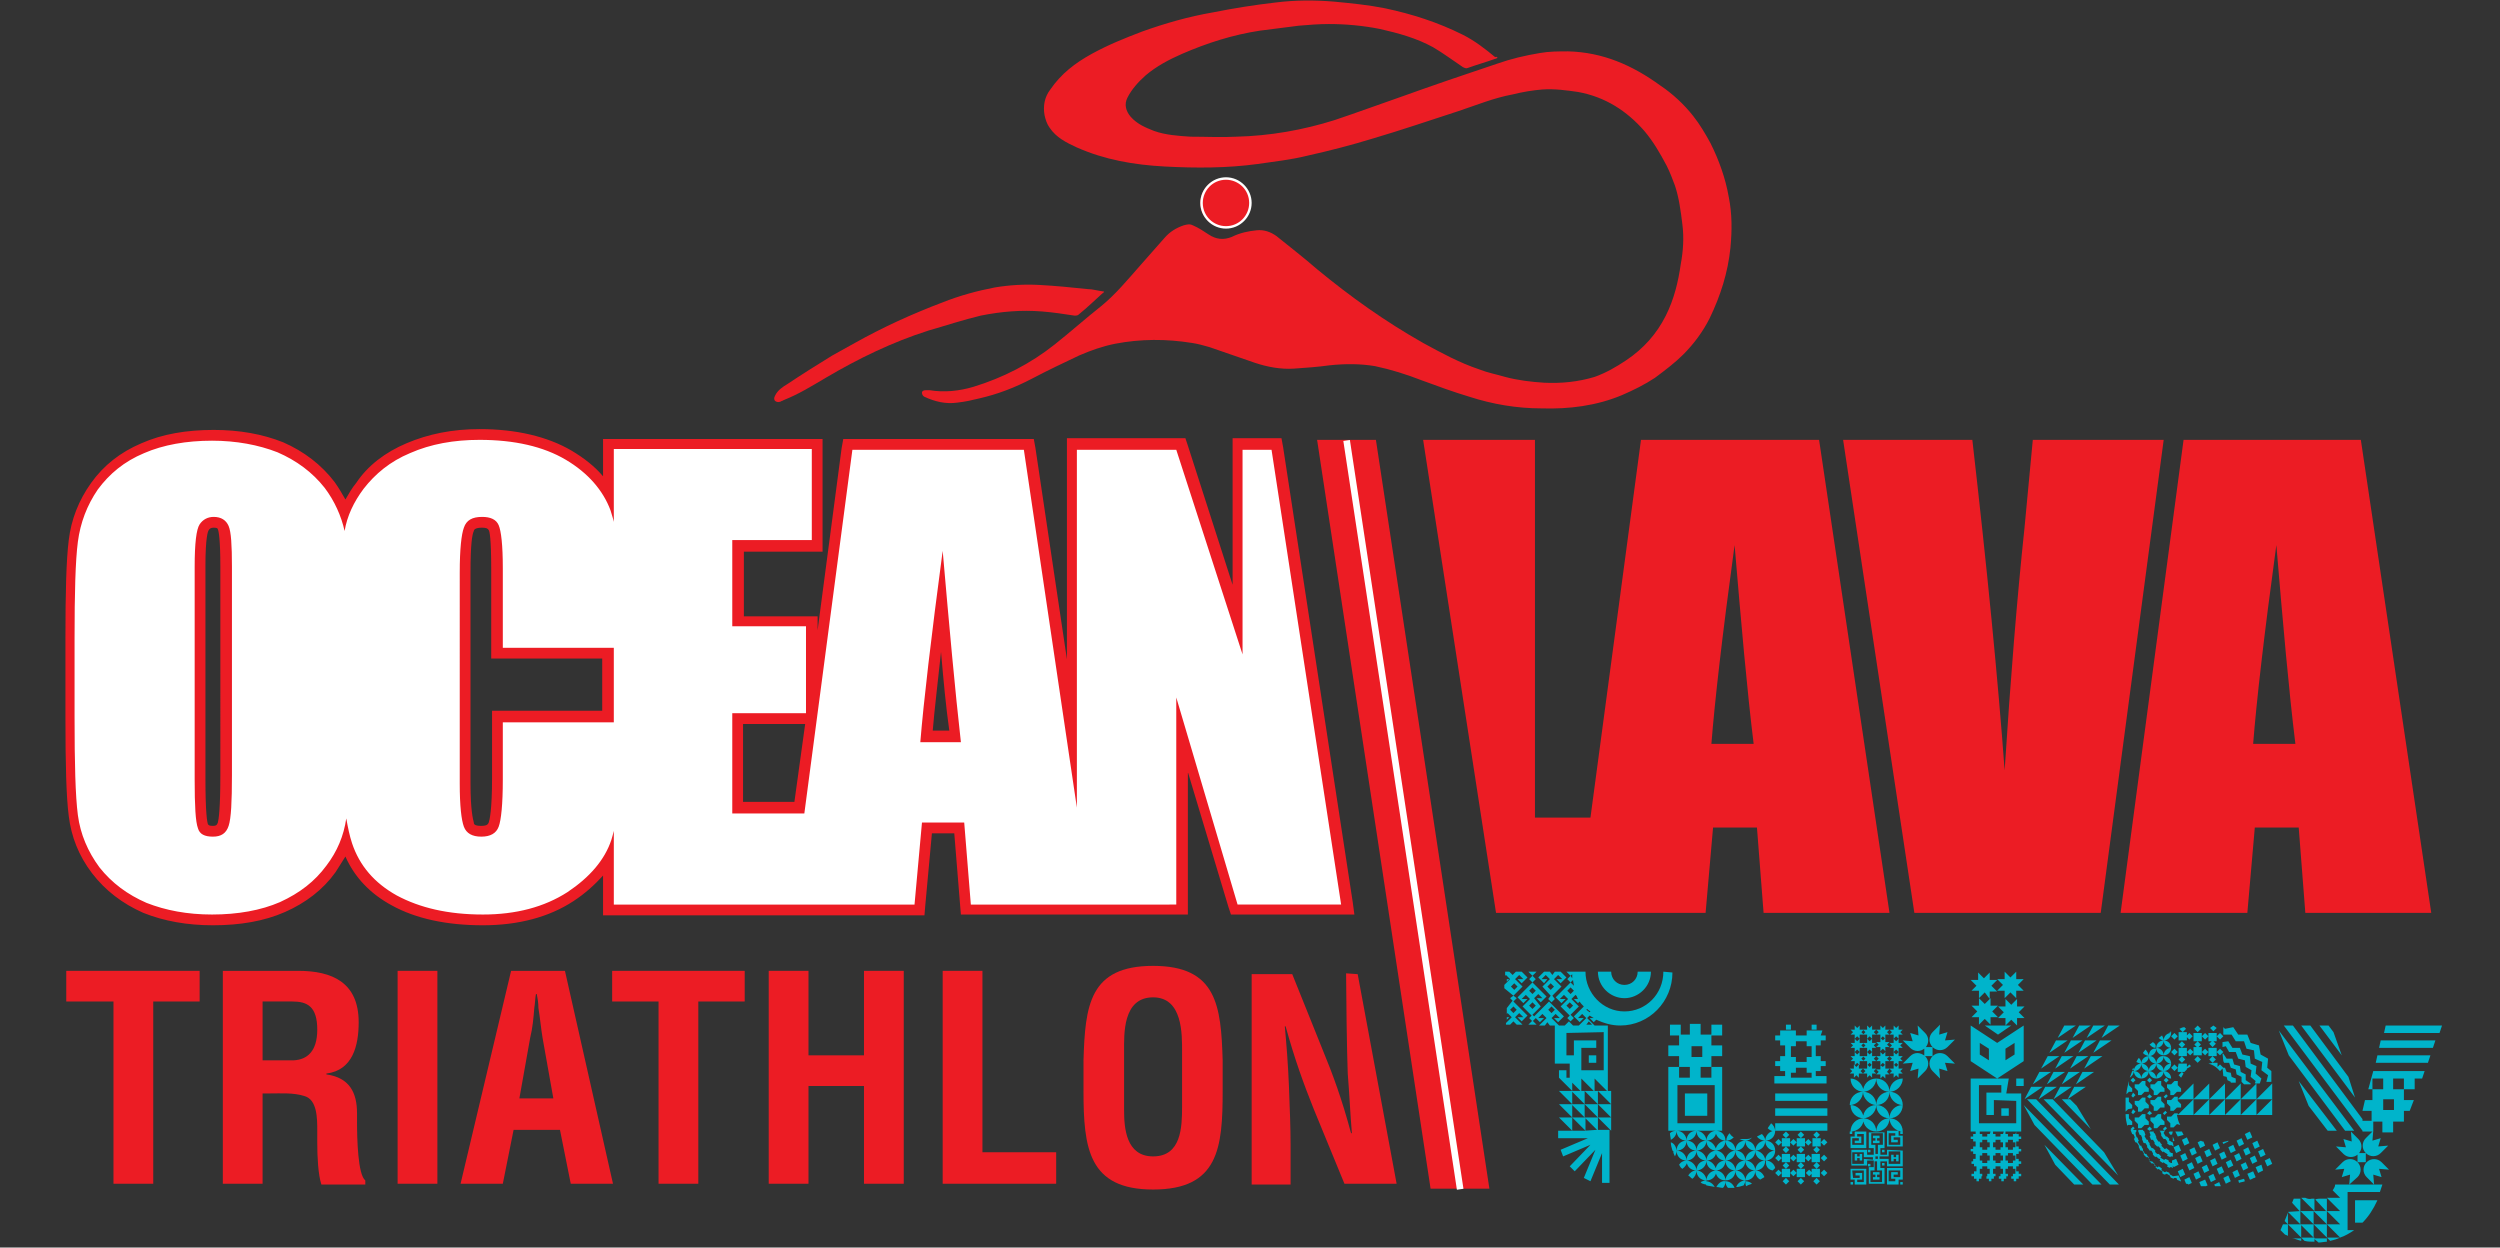
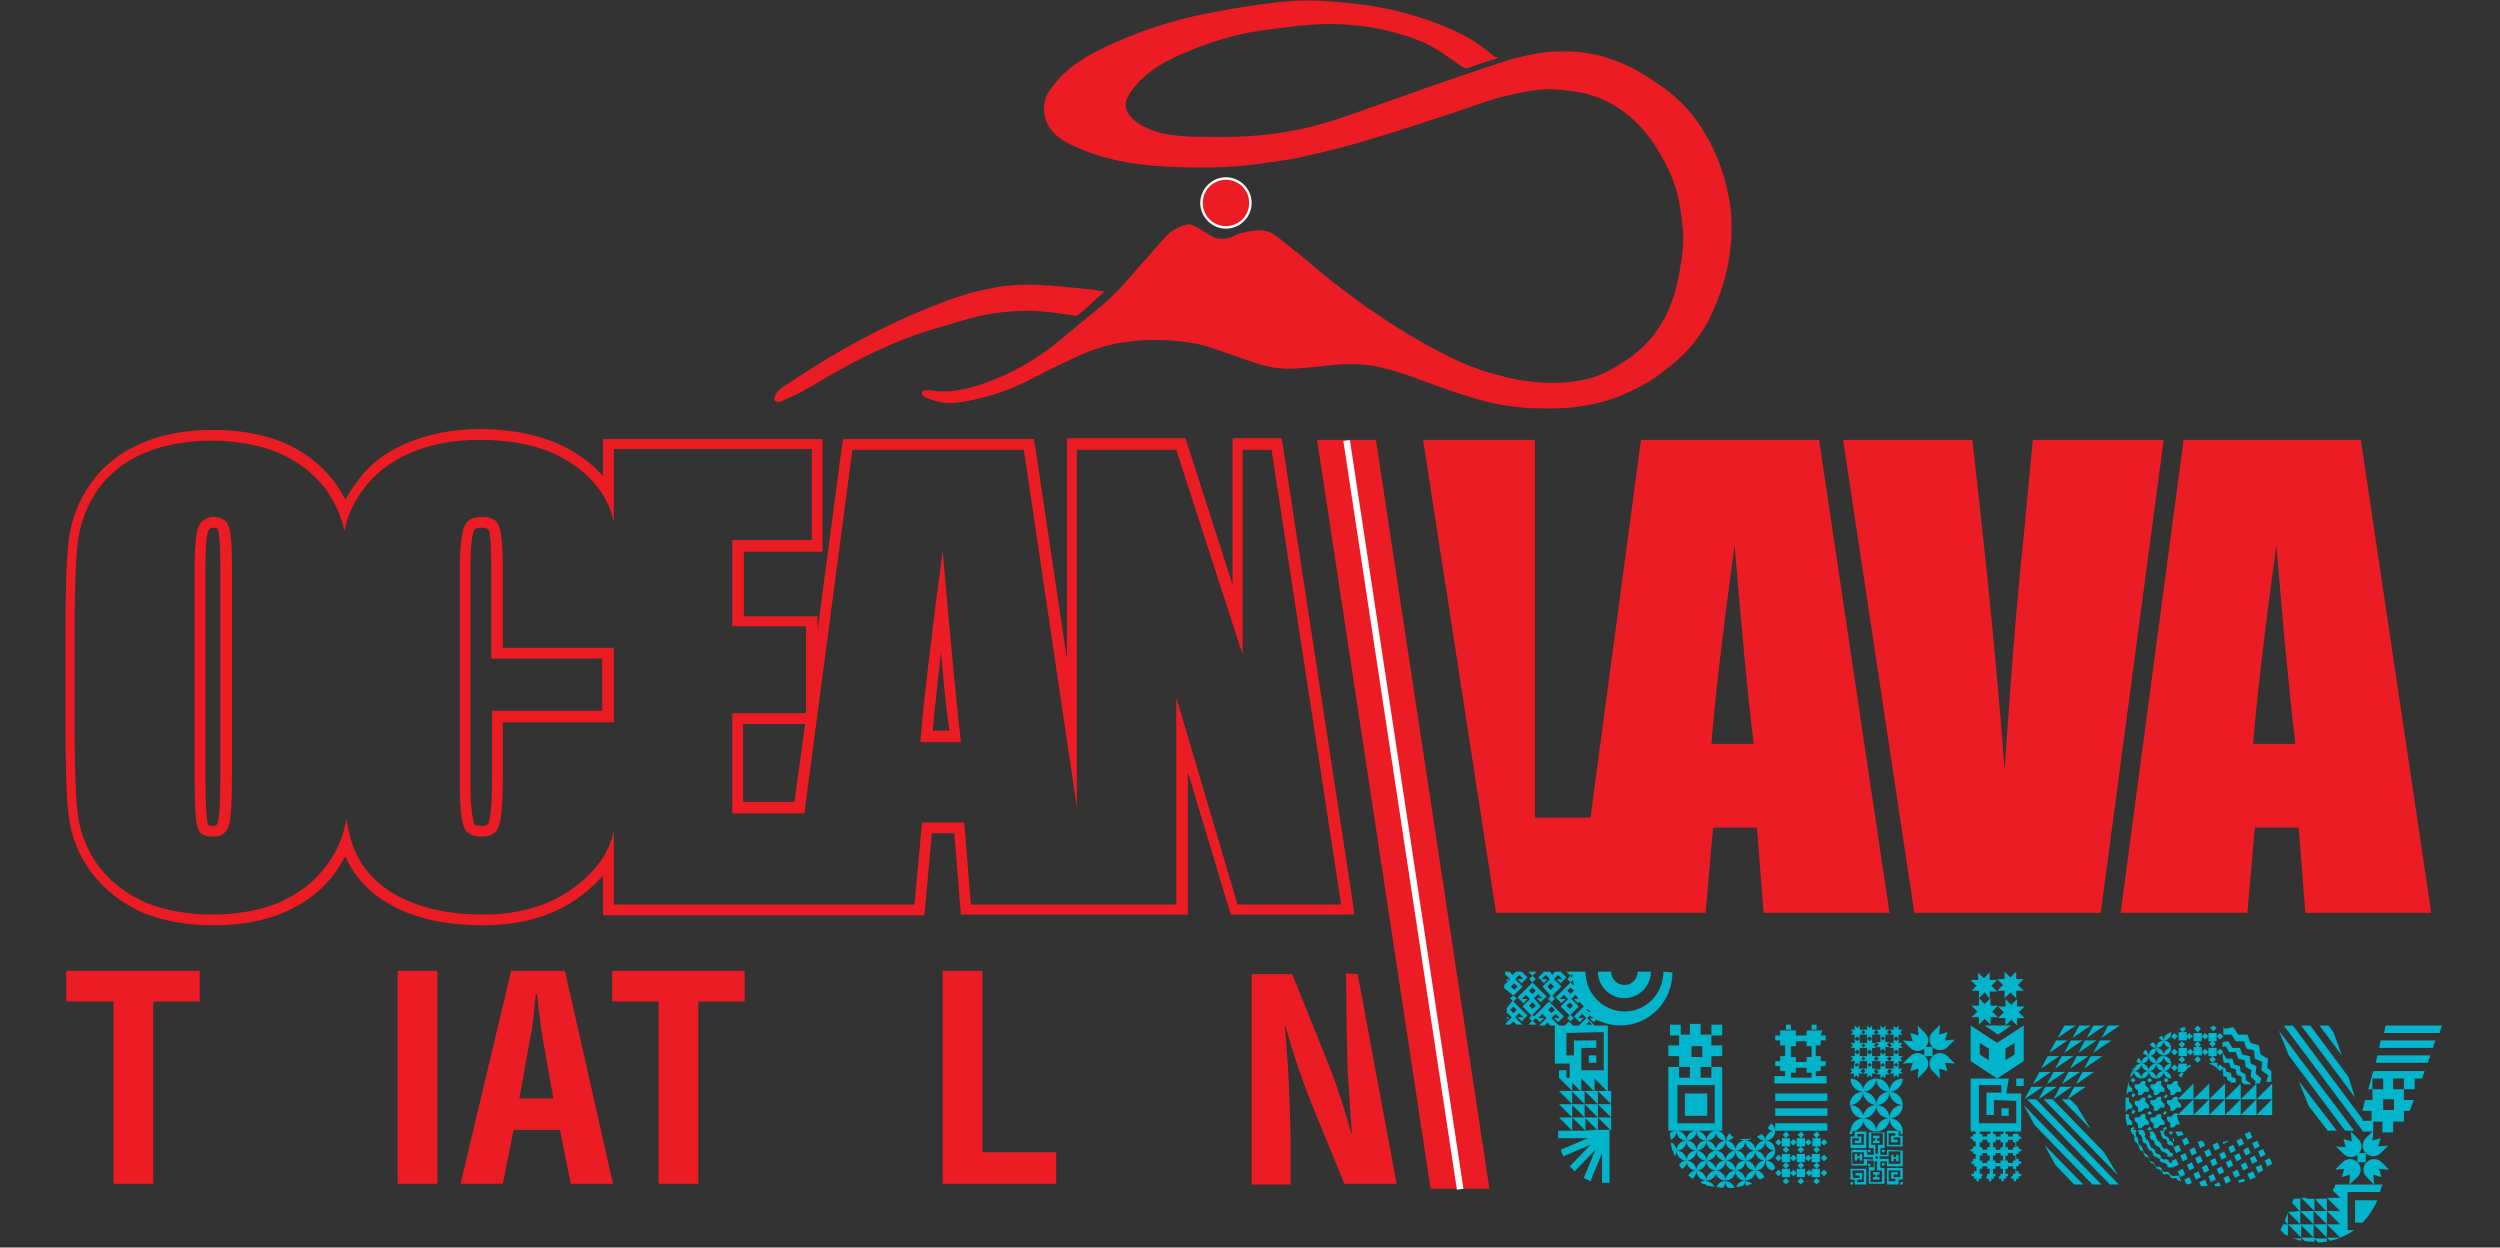
<svg xmlns="http://www.w3.org/2000/svg" version="1.1" id="Isolationsmodus" x="0px" y="0px" viewBox="-23 100.4 301.8 150.6" style="enable-background:new -23 100.4 301.8 150.6;" xml:space="preserve">
  <rect x="-23" y="100.4" width="301.8" height="150.6" fill="#333333" stroke="none" />
  <style type="text/css">
	.st0{fill:#00B4CB;}
	.st1{fill:#EC1C24;}
	.st2{fill:#FFFFFF;}
	.st3{fill-rule:evenodd;clip-rule:evenodd;fill:#EC1C24;}
</style>
  <g>
    <g>
      <path class="st0" d="M203.5,237c0.9,0,1.6-0.7,1.6-1.6C204.2,235.4,203.5,236.1,203.5,237 M203.5,233.8c0,0.9,0.7,1.6,1.6,1.6    C205.1,234.5,204.4,233.8,203.5,233.8 M201.9,235.4c0,0.9,0.7,1.6,1.6,1.6C203.5,236.1,202.8,235.4,201.9,235.4 M203.5,230.6    c-0.9,0-1.6,0.7-1.6,1.6C202.8,232.2,203.5,231.4,203.5,230.6 M203.5,233.8c0-0.9-0.7-1.6-1.6-1.6    C201.9,233,202.7,233.8,203.5,233.8 M201.9,232.2c-0.9,0-1.6,0.7-1.6,1.6C201.2,233.8,201.9,233,201.9,232.2 M203.5,233.8    c-0.9,0-1.6,0.7-1.6,1.6C202.8,235.4,203.5,234.6,203.5,233.8 M205.1,235.4c0.9,0,1.6-0.7,1.6-1.6    C205.8,233.8,205.1,234.5,205.1,235.4 M200.4,233.8c0,0.9,0.7,1.6,1.6,1.6C201.9,234.5,201.2,233.8,200.4,233.8 M201.9,229.4    l-0.5,0l0-0.5l-0.3,0.3l-0.3-0.3l0,0.5l-0.5,0l0.3,0.3l-0.3,0.3l0.5,0l0,0.5l0.3-0.3l0.3,0.3l0-0.5l0.5,0l-0.3-0.3L201.9,229.4z     M200.4,230.6c0,0.9,0.7,1.6,1.6,1.6C201.9,231.3,201.2,230.6,200.4,230.6 M200.4,237c0.9,0,1.6-0.7,1.6-1.6    C201.1,235.4,200.4,236.1,200.4,237 M206.7,237c0-0.9-0.7-1.6-1.6-1.6C205.1,236.2,205.8,237,206.7,237 M202.4,227.4l0.3-0.3    l0.3,0.3l0-0.5l0.5,0l-0.3-0.3l0.3-0.3l-0.5,0l0-0.5l-0.3,0.3l-0.3-0.3l0,0.5l-0.5,0l0.3,0.3l-0.3,0.3l0.5,0L202.4,227.4z     M205.1,225.3l0.5,0l0,0.5l0.3-0.3l0.3,0.3l0-0.5l0.5,0l-0.3-0.3l0.3-0.3l-0.5,0l0-0.5l-0.3,0.3l-0.3-0.3l0,0.5l-0.5,0l0.3,0.3    L205.1,225.3z M212.1,227.9c-0.5-0.5-1.3-0.5-1.8,0c-0.5,0.5-0.5,1.3,0,1.8l0.9,0.9l-0.1-1.2l1,0.3l-0.3-1l1.2,0.1L212.1,227.9z     M207.6,227.9l-0.9,0.9l1.2-0.1l-0.3,1l1-0.3l-0.1,1.2l0.9-0.9c0.5-0.5,0.5-1.3,0-1.8C208.8,227.4,208.1,227.4,207.6,227.9     M205.6,225.8l0,0.5l-0.5,0l0.3,0.3l-0.3,0.3l0.5,0l0,0.5l0.3-0.3l0.3,0.3l0-0.5l0.5,0l-0.3-0.3l0.3-0.3l-0.5,0l0-0.5l-0.3,0.3    L205.6,225.8z M205.6,227.4l0,0.5l-0.5,0l0.3,0.3l-0.3,0.3l0.5,0l0,0.5l0.3-0.3l0.3,0.3l0-0.5l0.5,0l-0.3-0.3l0.3-0.3l-0.5,0    l0-0.5l-0.3,0.3L205.6,227.4z M203.5,225.3l0.5,0l0,0.5l0.3-0.3l0.3,0.3l0-0.5l0.5,0l-0.3-0.3l0.3-0.3l-0.5,0l0-0.5l-0.3,0.3    l-0.3-0.3l0,0.5l-0.5,0l0.3,0.3L203.5,225.3z M212.1,225l-1,0.3l0.1-1.2l-0.9,0.9c-0.5,0.5-0.5,1.3,0,1.8l-1,0l0,1.1l1,0l0-1.1    c0.5,0.5,1.3,0.5,1.8,0l0.9-0.9l-1.2,0.1L212.1,225z M205.1,229.4l-0.5,0l0-0.5l-0.3,0.3L204,229l0,0.5l-0.5,0l0.3,0.3l-0.3,0.3    l0.5,0l0,0.5l0.3-0.3l0.3,0.3l0-0.5l0.5,0l-0.3-0.3L205.1,229.4z M206.7,233.8c0-0.9-0.7-1.6-1.6-1.6    C205.1,233,205.8,233.8,206.7,233.8 M206.2,229.4l0-0.5l-0.3,0.3l-0.3-0.3l0,0.5l-0.5,0l0.3,0.3l-0.3,0.3l0.5,0l0,0.5l0.3-0.3    l0.3,0.3l0-0.5l0.5,0l-0.3-0.3l0.3-0.3L206.2,229.4z M203.5,229.4l-0.5,0l0-0.5l-0.3,0.3l-0.3-0.3l0,0.5h-0.5l0.3,0.3l-0.3,0.3    l0.5,0l0,0.5l0.3-0.3l0.3,0.3l0-0.5l0.5,0l-0.3-0.3L203.5,229.4z M201.5,229l0-0.5l0.5,0l-0.3-0.3l0.3-0.3l-0.5,0l0-0.5l-0.3,0.3    l-0.3-0.3l0,0.5l-0.5,0l0.3,0.3l-0.3,0.3l0.5,0l0,0.5l0.3-0.3L201.5,229z M201.9,225.3l0.5,0l0,0.5l0.3-0.3l0.3,0.3l0-0.5l0.5,0    l-0.3-0.3l0.3-0.3l-0.5,0l0-0.5l-0.3,0.3l-0.3-0.3l0,0.5l-0.5,0l0.3,0.3L201.9,225.3z M201.5,225.8l0-0.5l0.5,0l-0.3-0.3l0.3-0.3    l-0.5,0l0-0.5l-0.3,0.3l-0.3-0.3l0,0.5l-0.5,0l0.3,0.3l-0.3,0.3l0.5,0l0,0.5l0.3-0.3L201.5,225.8z M205.1,228.5l-0.3-0.3l0.3-0.3    l-0.5,0l0-0.5l-0.3,0.3l-0.3-0.3l0,0.5l-0.5,0l0.3,0.3l-0.3,0.3l0.5,0l0,0.5l0.3-0.3l0.3,0.3l0-0.5L205.1,228.5z M201.5,227.4    l0-0.5l0.5,0l-0.3-0.3l0.3-0.3l-0.5,0l0-0.5l-0.3,0.3l-0.3-0.3l0,0.5l-0.5,0l0.3,0.3l-0.3,0.3l0.5,0l0,0.5l0.3-0.3L201.5,227.4z     M206.7,230.6c-0.9,0-1.6,0.7-1.6,1.6C206,232.2,206.7,231.4,206.7,230.6 M203.5,226.2l0.3,0.3l-0.3,0.3l0.5,0l0,0.5l0.3-0.3    l0.3,0.3l0-0.5l0.5,0l-0.3-0.3l0.3-0.3l-0.5,0l0-0.5l-0.3,0.3l-0.3-0.3l0,0.5L203.5,226.2z M203.5,233.8c0.9,0,1.6-0.7,1.6-1.6    C204.2,232.2,203.5,232.9,203.5,233.8 M203.5,230.6c0,0.9,0.7,1.6,1.6,1.6C205.1,231.3,204.4,230.6,203.5,230.6 M203.5,228.5    l-0.3-0.3l0.3-0.3l-0.5,0l0-0.5l-0.3,0.3l-0.3-0.3l0,0.5l-0.5,0l0.3,0.3l-0.3,0.3l0.5,0l0,0.5l0.3-0.3l0.3,0.3l0-0.5L203.5,228.5z     M207.9,226.1l-1.2-0.1l0.9,0.9c0.5,0.5,1.3,0.5,1.8,0c0.5-0.5,0.5-1.3,0-1.8l-0.9-0.9l0.1,1.2l-1-0.3L207.9,226.1z M184,243.7    c-0.2-0.4-0.6-0.7-1.1-0.7c0,0.2,0,0.4,0.1,0.5C183.4,243.6,183.7,243.6,184,243.7 M180.8,242.3c0.2,0.1,0.3,0.3,0.5,0.4    c0.3-0.2,0.5-0.6,0.5-1C181.3,241.7,181,242,180.8,242.3 M182.9,243.4c0.1-0.1,0.1-0.3,0.1-0.5c-0.3,0-0.5,0.1-0.7,0.2    C182.4,243.3,182.6,243.3,182.9,243.4 M179.7,241c0.1,0.2,0.2,0.4,0.4,0.5c0.3-0.2,0.6-0.6,0.6-1    C180.2,240.5,179.9,240.7,179.7,241 M178.7,238.3c0,0.3,0.1,0.7,0.2,1c0.1,0.1,0.3,0.1,0.5,0.1    C179.4,238.9,179.1,238.4,178.7,238.3 M179.2,240c0.1-0.2,0.2-0.4,0.2-0.7c-0.2,0-0.3,0-0.4,0.1C179,239.6,179.1,239.8,179.2,240     M184.2,243.7c0.3,0,0.5,0.1,0.8,0.1c0.2-0.2,0.3-0.5,0.3-0.8C184.8,242.9,184.4,243.3,184.2,243.7 M186.4,243.8    c-0.2-0.5-0.6-0.8-1.1-0.8c0,0.3,0.1,0.6,0.3,0.8C185.9,243.8,186.2,243.8,186.4,243.8 M196.8,238.3l0-0.5l-0.5,0l-0.5,0l0,0.5    l0,0.5l0.5,0l0.5,0L196.8,238.3z M178.7,238c0.4-0.2,0.7-0.6,0.7-1.1c-0.3,0-0.6,0.1-0.8,0.3C178.6,237.5,178.7,237.8,178.7,238     M196.3,239.6l0.4-0.4l-0.4-0.4l-0.4,0.4L196.3,239.6z M191,241.7c0.1-0.1,0.2-0.2,0.3-0.3c-0.1-0.5-0.6-0.9-1.1-0.9    C190.1,241.1,190.4,241.6,191,241.7 M186.6,243.7c0.3,0,0.6-0.1,0.9-0.2c0.1-0.2,0.2-0.4,0.2-0.6    C187.2,242.9,186.7,243.3,186.6,243.7 M188.5,243.3c-0.2-0.2-0.5-0.3-0.8-0.3c0,0.2,0,0.4,0.1,0.6    C188.1,243.4,188.3,243.4,188.5,243.3 M189.5,242.8c0.2-0.1,0.3-0.2,0.5-0.3c-0.2-0.5-0.6-0.8-1.1-0.8    C188.9,242.2,189.1,242.6,189.5,242.8 M186.3,237.7c-0.2-0.1-0.4-0.3-0.5-0.5c-0.2,0.2-0.4,0.5-0.4,0.9    C185.7,238.1,186,238,186.3,237.7 M187.7,240.5c0.7,0,1.2-0.5,1.2-1.2C188.2,239.3,187.7,239.9,187.7,240.5 M187.7,240.5    c0-0.7-0.5-1.2-1.2-1.2C186.5,240,187,240.5,187.7,240.5 M178.6,224.1l0,1.3l1.3,0l0-1.3L178.6,224.1z M183,240.5    c0.7,0,1.2-0.5,1.2-1.2C183.5,239.3,183,239.9,183,240.5 M185.3,240.5c0.7,0,1.2-0.5,1.2-1.2C185.9,239.3,185.3,239.9,185.3,240.5     M187.7,238.1c-0.7,0-1.2,0.5-1.2,1.2C187.2,239.3,187.7,238.8,187.7,238.1 M183,238.1c0,0.7,0.5,1.2,1.2,1.2    C184.1,238.7,183.6,238.1,183,238.1 M181.8,239.3c0,0.7,0.5,1.2,1.2,1.2C183,239.9,182.4,239.3,181.8,239.3 M188.9,239.3    c0-0.7-0.5-1.2-1.2-1.2C187.7,238.8,188.2,239.3,188.9,239.3 M195.7,240.2l0,0.5l0.5,0l0.5,0l0-0.5l0-0.5l-0.5,0l-0.5,0    L195.7,240.2z M184.9,224.1l-1.3,0l0,1.3l1.3,0L184.9,224.1z M183,238.1c-0.7,0-1.2,0.5-1.2,1.2C182.4,239.3,183,238.8,183,238.1     M184.1,239.3c0,0.7,0.5,1.2,1.2,1.2C185.3,239.9,184.8,239.3,184.1,239.3 M181.8,236.9c0,0.7,0.5,1.2,1.2,1.2    C183,237.5,182.4,236.9,181.8,236.9 M187.7,237.9c0,0.1,0,0.1,0,0.2c0.3,0,0.6-0.1,0.8-0.4C188.3,237.9,188,237.9,187.7,237.9     M187.4,237.9c-0.1,0-0.3,0-0.4,0c0.2,0.1,0.4,0.2,0.7,0.2c0-0.1,0-0.1,0-0.2C187.6,237.9,187.5,237.9,187.4,237.9 M196.3,237    l-0.4,0.4l0.4,0.4l0.4-0.4L196.3,237z M191.3,240.2l0.4,0.4l0.4-0.4l-0.4-0.4L191.3,240.2z M191.3,242l0.4,0.4l0.4-0.4l-0.4-0.4    L191.3,242z M191.3,238.3l0.4,0.4l0.4-0.4l-0.4-0.4L191.3,238.3z M192.6,237l-0.4,0.4l0.4,0.4l0.4-0.4L192.6,237z M196.3,241.5    l0.4-0.4l-0.4-0.4l-0.4,0.4L196.3,241.5z M197.6,238.3l-0.4-0.4l-0.4,0.4l0.4,0.4L197.6,238.3z M194.4,237l-0.4,0.4l0.4,0.4    l0.4-0.4L194.4,237z M197.6,242l-0.4-0.4l-0.4,0.4l0.4,0.4L197.6,242z M193.2,224.1l-0.6,0l0,0.6l0.6,0L193.2,224.1z M197.6,240.2    l-0.4-0.4l-0.4,0.4l0.4,0.4L197.6,240.2z M196.3,224.1l-0.6,0l0,0.6l0.6,0L196.3,224.1z M186.5,239.3c0-0.7-0.5-1.2-1.2-1.2    C185.3,238.8,185.9,239.3,186.5,239.3 M196.3,243.4l0.4-0.4l-0.4-0.4l-0.4,0.4L196.3,243.4z M195.7,238.3l-0.4-0.4l-0.4,0.4    l0.4,0.4L195.7,238.3z M194.4,243.4l0.4-0.4l-0.4-0.4L194,243L194.4,243.4z M192.6,243.4l0.4-0.4l-0.4-0.4l-0.4,0.4L192.6,243.4z     M193.1,242l0.4,0.4l0.4-0.4l-0.4-0.4L193.1,242z M192.6,241.5l-0.5,0l0,0.5l0,0.5l0.5,0l0.5,0l0-0.5l0-0.5L192.6,241.5z     M192.6,240.7l-0.4,0.4l0.4,0.4l0.4-0.4L192.6,240.7z M194.4,241.5l-0.5,0l0,0.5l0,0.5l0.5,0l0.5,0l0-0.5l0-0.5L194.4,241.5z     M193.1,240.2l0-0.5l-0.5,0l-0.5,0l0,0.5l0,0.5l0.5,0l0.5,0L193.1,240.2z M195.7,242l0,0.5l0.5,0l0.5,0l0-0.5l0-0.5l-0.5,0l-0.5,0    L195.7,242z M195,242l0.4,0.4l0.4-0.4l-0.4-0.4L195,242z M194.4,239.6l0.4-0.4l-0.4-0.4l-0.4,0.4L194.4,239.6z M193.1,240.2    l0.4,0.4l0.4-0.4l-0.4-0.4L193.1,240.2z M194.4,241.5l0.4-0.4l-0.4-0.4l-0.4,0.4L194.4,241.5z M195.7,240.2l-0.4-0.4l-0.4,0.4    l0.4,0.4L195.7,240.2z M193.1,238.3l0-0.5l-0.5,0l-0.5,0l0,0.5l0,0.5l0.5,0l0.5,0L193.1,238.3z M192.6,238.8l-0.4,0.4l0.4,0.4    l0.4-0.4L192.6,238.8z M193.9,238.3l-0.4-0.4l-0.4,0.4l0.4,0.4L193.9,238.3z M194.4,238.8l0.5,0l0-0.5l0-0.5l-0.5,0l-0.5,0l0,0.5    l0,0.5L194.4,238.8z M193.9,240.2l0,0.5l0.5,0l0.5,0l0-0.5l0-0.5l-0.5,0l-0.5,0L193.9,240.2z M185.3,242.9c0.7,0,1.2-0.5,1.2-1.2    C185.9,241.7,185.3,242.3,185.3,242.9 M187.7,240.5c-0.7,0-1.2,0.5-1.2,1.2C187.2,241.7,187.7,241.2,187.7,240.5 M185.3,240.5    c0,0.7,0.5,1.2,1.2,1.2C186.5,241.1,186,240.5,185.3,240.5 M187.7,242.9c0.7,0,1.2-0.5,1.2-1.2    C188.2,241.7,187.7,242.3,187.7,242.9 M186.5,241.7c0,0.7,0.5,1.2,1.2,1.2C187.7,242.3,187.2,241.7,186.5,241.7 M184.1,241.7    c0,0.7,0.5,1.2,1.2,1.2C185.3,242.3,184.8,241.7,184.1,241.7 M187.7,240.5c0,0.7,0.5,1.2,1.2,1.2    C188.9,241.1,188.4,240.5,187.7,240.5 M181.8,241.7c0,0.7,0.5,1.2,1.2,1.2C183,242.3,182.4,241.7,181.8,241.7 M183,240.5    c-0.7,0-1.2,0.5-1.2,1.2C182.4,241.7,183,241.2,183,240.5 M183,240.5c0,0.7,0.5,1.2,1.2,1.2C184.1,241.1,183.6,240.5,183,240.5     M185.3,240.5c-0.7,0-1.2,0.5-1.2,1.2C184.8,241.7,185.3,241.2,185.3,240.5 M183,242.9c0.7,0,1.2-0.5,1.2-1.2    C183.5,241.7,183,242.3,183,242.9 M191.3,236.9l6.3,0l0-0.9l-6.3,0L191.3,236.9z M190.8,236c-0.1,0.2-0.3,0.4-0.4,0.6    c0.2,0.2,0.5,0.4,0.9,0.4C191.3,236.6,191.1,236.2,190.8,236 M191.3,235.1l6.3,0l0-0.9l-6.3,0L191.3,235.1z M191.3,233.3l6.3,0    l0-0.9l-6.3,0L191.3,233.3z M190.1,238.1c0.7,0,1.2-0.5,1.2-1.2C190.6,236.9,190.1,237.5,190.1,238.1 M190.1,240.5    c0.7,0,1.2-0.5,1.2-1.2C190.6,239.3,190.1,239.9,190.1,240.5 M189.7,237.3c-0.2,0.1-0.4,0.2-0.6,0.3c0.2,0.3,0.6,0.5,1,0.5    C190.1,237.8,189.9,237.5,189.7,237.3 M188.9,239.3c0,0.7,0.5,1.2,1.2,1.2C190.1,239.9,189.5,239.3,188.9,239.3 M188.9,241.7    c0.7,0,1.2-0.5,1.2-1.2C189.4,240.5,188.9,241.1,188.9,241.7 M191.3,239.3c0-0.7-0.5-1.2-1.2-1.2    C190.1,238.8,190.6,239.3,191.3,239.3 M188.9,239.3c0.7,0,1.2-0.5,1.2-1.2C189.4,238.1,188.9,238.7,188.9,239.3 M197,224.8l-1.9,0    l0,0.6l-1.3,0l0-0.6l-1.9,0l0,0.6l-0.6,0l0,0.6l0.6,0l0,0.6l0.6,0l0,1.3l-0.6,0l0,0.6l-0.6,0l0,0.6l0.6,0l0,0.6l0.6,0l0,0.6    l-1.3,0l0,0.9l6.3,0l0-0.9l-1.3,0l0-0.6l0.6,0l0-0.6l0.6,0l0-0.6l-0.6,0l0-0.6l-0.6,0l0-1.3l0.6,0l0-0.6l0.6,0l0-0.6l-0.6,0    L197,224.8z M195.7,230.5l-2.5,0l0-0.6l0.6,0l0-0.6l1.3,0l0,0.6l0.6,0L195.7,230.5z M195.7,228l-0.6,0l0,0.6l-1.3,0l0-0.6l-0.6,0    l0-1.3l0.6,0l0-0.6l1.3,0l0,0.6l0.6,0L195.7,228z M185.3,238.1c0-0.7-0.5-1.2-1.2-1.2C184.1,237.6,184.7,238.1,185.3,238.1     M181.8,236.9c-0.7,0-1.2,0.5-1.2,1.2C181.2,238.1,181.8,237.6,181.8,236.9 M184.1,236.9l0.8,0l0-7.7l-1.3,0l0,1.3l-1.3,0l0-1.3    l1.3,0l0-1.3l1.3,0l0-1.3l-1.3,0l0-1.3l-1.3,0l0-1.3l-1.3,0l0,1.3l-1.3,0l0,1.3l-1.3,0l0,1.3l1.3,0l0,1.3l1.3,0l0,1.3l-1.3,0    l0-1.3l-1.3,0l0,7.7l0.8,0l2.4,0L184.1,236.9z M181.2,226.7l1.3,0l0,1.3l-1.3,0L181.2,226.7z M179.5,231.4l4.5,0l0,4.6l-4.5,0    L179.5,231.4z M181.8,239.3c0-0.7-0.5-1.2-1.2-1.2C180.6,238.8,181.1,239.3,181.8,239.3 M184.1,239.3c0.7,0,1.2-0.5,1.2-1.2    C184.7,238.1,184.1,238.7,184.1,239.3 M183,238.1c0.7,0,1.2-0.5,1.2-1.2C183.5,236.9,183,237.5,183,238.1 M180.4,235.1l2.7,0    l0-2.7l-2.7,0L180.4,235.1z M179.4,236.9c0,0.7,0.5,1.2,1.2,1.2C180.6,237.5,180.1,236.9,179.4,236.9 M179.4,239.3    c0,0.7,0.5,1.2,1.2,1.2C180.6,239.9,180.1,239.3,179.4,239.3 M180.6,238.1c-0.7,0-1.2,0.5-1.2,1.2    C180.1,239.3,180.6,238.8,180.6,238.1 M181.8,239.3c-0.7,0-1.2,0.5-1.2,1.2C181.2,240.5,181.8,240,181.8,239.3 M180.6,240.5    c0,0.7,0.5,1.2,1.2,1.2C181.8,241.1,181.2,240.5,180.6,240.5 M259.7,227.8l-1-2.8l-0.6-0.8l-1.1,0L259.7,227.8z M262.7,240.7    c-0.5,0.5-0.5,1.3,0,1.8l0.9,0.9l-0.1-1.2l1,0.3l-0.3-1l1.2,0.1l-0.9-0.9C264,240.2,263.2,240.2,262.7,240.7 M253.2,246.7l1.5,1.5    l0-1.6L253.2,246.7L253.2,246.7z M261.6,242.5c0.5-0.5,0.5-1.3,0-1.8c-0.5-0.5-1.3-0.5-1.8,0l-0.9,0.9l0,0l1.1-0.1l-0.3,1l1-0.3    l-0.1,1.2L261.6,242.5z M264.2,226.9l6.5,0l0.3-0.9l-6.6,0L264.2,226.9z M263.8,228.7l6.3,0l0.3-0.9l-6.4,0L263.8,228.7z     M255.9,224.2l-1.1,0l6.5,8.7l-0.8-2.5L255.9,224.2z M253.7,245.6l1,1.1l0-1.6l-0.8,0L253.7,245.6z M262.2,236.9v0.1l1.3,0l0-1.3    l-1.3,0l0-0.2l-8.4-11.3l-1.1,0L262.2,236.9z M256.9,250.4c0.3,0,0.7-0.1,1-0.1l0-0.4l-1.6,0L256.9,250.4z M257.9,249.8l0-1.6    l-1.6,0L257.9,249.8z M255.2,250.2c0.4,0.1,0.8,0.1,1.2,0.1l0-0.5l-1.6,0L255.2,250.2z M257.9,248.2l0-1.6l-1.6,0L257.9,248.2z     M256.5,245.2l1.4,1.5l0-1.6l-0.7,0C257,245.1,256.7,245.1,256.5,245.2 M261.3,248l0.9,0c0.7-0.7,1.3-1.6,1.8-2.7l-2.7,0    L261.3,248z M265,224.2l-0.2,0.9l6.7,0l0.3-0.9L265,224.2z M258.6,244.1l0.9,0.9v0l-1.6,0l1.6,1.6v0l-1.6,0l1.6,1.6l-1.6,0    l1.6,1.6c0.6-0.2,1.1-0.5,1.7-0.9l-0.8,0l0-4.6l3.9,0l0.3-0.9l-5.7,0C258.9,243.7,258.7,243.9,258.6,244.1 M256.3,249.8l0-1.6    l-1.6,0L256.3,249.8z M256.3,248.2l0-1.6l-1.6,0L256.3,248.2z M258.3,250.2c0.4-0.1,0.8-0.2,1.2-0.4l-1.6,0L258.3,250.2z     M255.3,245l-0.5,0l1.6,1.6l0-1.5c-0.1,0-0.2,0-0.3,0C255.8,245.2,255.5,245.1,255.3,245 M262.9,231.9l0.5,0l0-1.3l1.3,0l0,1.3    l-1.3,0l0,1.3l-0.9,0c-0.1,0.4-0.2,0.9-0.3,1.3l1.1,0l0,1.3l1.3,0l0,1.3l1.3,0l0-1.3l1.3,0l0-1.3l0.7,0l0.5-1.3l-1.2,0l0-1.3    l-1.3,0l0-1.3l1.3,0l0,1.3l1.3,0l0-1.3l0.9,0l0.3-0.9l-6.2,0L262.9,231.9z M266,234.4l-1.3,0l0-1.3l1.3,0L266,234.4z M252.3,248.9    l0.5,0.5c0.1,0.1,0.3,0.1,0.4,0.2l0-1.4l-0.6,0L252.3,248.9z M254.5,230.9l1.2,3l2.3,3l1.1,0L254.5,230.9z M253.2,246.8l-0.4,1    l0.4,0.4L253.2,246.8z M254.8,249.8l0-1.6l-1.6,0L254.8,249.8z M254.8,250.2v-0.3l-1.1,0C254,249.9,254.4,250.1,254.8,250.2     M261.6,240.7l1,0l0-1.1c0.5,0.5,1.3,0.5,1.8,0l0.9-0.9l-1.2,0.1l0.3-1l-1,0.3l0.1-1.2l-0.9,0.9c-0.5,0.5-0.5,1.3,0,1.8l-1,0    L261.6,240.7z M260.8,237l0.1,1.2l-1-0.3l0.3,1l-1.2-0.1l0.9,0.9c0.5,0.5,1.3,0.5,1.8,0c0.5-0.5,0.5-1.3,0-1.8L260.8,237z     M252.1,224.8l1.2,3l6.8,9.1l1.1,0L252.1,224.8z M239.1,230.6c0-0.5-0.4-0.9-0.9-0.9C238.2,230.2,238.6,230.6,239.1,230.6     M246.6,238.6l-0.6,0.3l0.3,0.7l0.6-0.3L246.6,238.6z M236.4,227.9c0,0.5,0.4,0.9,0.9,0.9C237.3,228.3,236.9,227.8,236.4,227.9    L236.4,227.9c0.5,0,0.9-0.4,0.9-0.9C236.8,226.9,236.4,227.3,236.4,227.9c0-0.3-0.2-0.6-0.4-0.8c-0.1,0.1-0.2,0.3-0.3,0.4    C235.8,227.7,236.1,227.8,236.4,227.9c-0.5,0-0.9,0.4-0.9,0.9C236,228.8,236.4,228.4,236.4,227.9 M238.2,227.8    c0-0.5-0.4-0.9-0.9-0.9C237.3,227.4,237.7,227.8,238.2,227.8 M235.5,230.6c0-0.5-0.4-0.9-0.9-0.9    C234.6,230.2,235,230.6,235.5,230.6 M235.5,228.8c-0.5,0-0.9,0.4-0.9,0.9C235.1,229.7,235.5,229.3,235.5,228.8 M237.5,232.8    l-0.4,0.4l-0.5,0l0,0.4l0.4,0.4l0,0.5l0.4,0l0.4-0.4l0.5,0l0-0.4l-0.4-0.4l0-0.5L237.5,232.8z M234.9,228.6    c0.2,0.1,0.4,0.2,0.6,0.2c0-0.3-0.1-0.5-0.3-0.7C235.1,228.2,235,228.4,234.9,228.6 M236.5,233L236.5,233L236.5,233L236.5,233    L236.5,233l0.3-0.2l0,0l0,0l-0.3-0.3l0,0l0,0l0,0l-0.3,0.3l0,0L236.5,233z M237.6,225.7c0.2,0.2,0.4,0.3,0.6,0.3    c0-0.2-0.1-0.4-0.2-0.6C237.9,225.5,237.7,225.6,237.6,225.7 M239.1,225.1c-0.5,0-0.9,0.4-0.9,0.9    C238.7,226,239.1,225.6,239.1,225.1 M236.9,226.2c-0.1,0.1-0.3,0.2-0.4,0.3c0.2,0.2,0.4,0.4,0.7,0.4    C237.3,226.6,237.2,226.4,236.9,226.2 M238.8,225c0.1,0,0.2,0.1,0.3,0.1c0-0.1,0-0.1,0-0.2C239,225,238.9,225,238.8,225     M236.4,229.7L236.4,229.7L236.4,229.7c-0.5,0-0.9,0.4-0.9,0.9C236,230.6,236.4,230.2,236.4,229.7c0,0.5,0.4,0.9,0.9,0.9    C237.3,230.1,236.9,229.7,236.4,229.7L236.4,229.7c0.5,0,0.9-0.4,0.9-0.9C236.8,228.8,236.4,229.2,236.4,229.7    c0-0.5-0.4-0.9-0.9-0.9C235.5,229.3,235.9,229.7,236.4,229.7 M239.1,228.8c0-0.5-0.4-0.9-0.9-0.9    C238.2,228.3,238.6,228.8,239.1,228.8 M245.5,241.9l-0.3-0.7l-0.6,0.3l0.3,0.7L245.5,241.9z M239.9,229.3l0,0.5l0.5,0l0.3,0    c0.1-0.1,0.2-0.2,0.3-0.3l0-0.2l0-0.5l-0.5,0l-0.5,0L239.9,229.3z M238.2,229.7c0.5,0,0.9-0.4,0.9-0.9    C238.6,228.8,238.2,229.2,238.2,229.7 M238.2,227.8c0.5,0,0.9-0.4,0.9-0.9C238.6,226.9,238.2,227.3,238.2,227.8 M237.3,228.8    c0.5,0,0.9-0.4,0.9-0.9C237.7,227.8,237.3,228.3,237.3,228.8 M245.5,239.4l-0.6,0.3l0.3,0.7l0.6-0.3L245.5,239.4z M237.3,230.6    c0.5,0,0.9-0.4,0.9-0.9C237.7,229.7,237.3,230.1,237.3,230.6 M237.3,228.8c0,0.5,0.4,0.9,0.9,0.9    C238.2,229.2,237.8,228.8,237.3,228.8 M238.2,226c-0.5,0-0.9,0.4-0.9,0.9C237.8,226.9,238.2,226.5,238.2,226 M234.6,229.7    c-0.1,0-0.2,0-0.2,0c-0.1,0.3-0.2,0.5-0.3,0.8C234.4,230.3,234.6,230,234.6,229.7 M246.6,241.1l-0.3-0.7l-0.6,0.3l0.3,0.7    L246.6,241.1z M234.4,232.2l0-0.4l-0.4-0.4l0-0.5H234c-0.1,0.5-0.3,1.1-0.3,1.6l0.3-0.3L234.4,232.2z M239.1,226.9    c0-0.5-0.4-0.9-0.9-0.9C238.2,226.5,238.6,226.9,239.1,226.9 M239.1,225.5l0.4,0.4l0.4-0.4l-0.4-0.4L239.1,225.5z M242.3,224.2    C242.3,224.2,242.3,224.2,242.3,224.2l-0.4,0.4l0.4,0.4l0.4-0.4L242.3,224.2z M245.4,225.5l-0.4-0.4l-0.4,0.4l0.4,0.4L245.4,225.5    z M240.7,224.4c-0.2,0-0.4,0.1-0.6,0.2l0.4,0.4l0.4-0.4L240.7,224.4z M239.1,229.3l0.4,0.4l0.4-0.4l-0.4-0.4L239.1,229.3z     M243.6,228.8c0.4,0.1,0.8,0.3,1.1,0.6l0-0.2l0-0.5l-0.5,0L243.6,228.8L243.6,228.8z M245.4,227.4L245,227l-0.4,0.4l0.4,0.4    L245.4,227.4z M244.1,228.7l0.4-0.4l-0.4-0.4l-0.4,0.4L244.1,228.7z M242.3,228.7l0.4-0.4l-0.4-0.4l-0.4,0.4L242.3,228.7z     M245.4,229.3l-0.4-0.4l-0.4,0.4l0.4,0.4L245.4,229.3z M249.5,240.6l-0.3-0.7l-0.6,0.3l0.3,0.7L249.5,240.6z M248.4,241.4    l-0.3-0.7l-0.6,0.3l0.3,0.7L248.4,241.4z M248.4,238.9l-0.6,0.3l0.3,0.7l0.6-0.3L248.4,238.9z M247.6,240.3l-0.3-0.7l-0.6,0.3    l0.3,0.7L247.6,240.3z M250.5,239.8l-0.3-0.7l-0.6,0.3l0.3,0.7L250.5,239.8z M251.3,233.1l-1.9,1.9l1.9,0L251.3,233.1z     M239.1,227.4l0.4,0.4l0.4-0.4l-0.4-0.4L239.1,227.4z M249.5,238.1l-0.6,0.3l0.3,0.7l0.6-0.3L249.5,238.1z M244.2,224.2    C244.1,224.2,244.1,224.2,244.2,224.2l-0.4,0.3l0.4,0.4l0.4-0.4L244.2,224.2z M240.4,226.1l-0.4,0.4l0.4,0.4l0.4-0.4L240.4,226.1z     M241,225.5l0-0.5l-0.5,0l-0.5,0l0,0.5l0,0.5l0.5,0l0.5,0L241,225.5z M241.7,225.5l-0.4-0.4l-0.4,0.4l0.4,0.4L241.7,225.5z     M242.3,226.1l0.5,0l0-0.5l0-0.5l-0.5,0l-0.5,0l0,0.5l0,0.5L242.3,226.1z M241,227.4l0-0.5l-0.5,0l-0.5,0l0,0.5l0,0.5l0.5,0l0.5,0    L241,227.4z M240.3,230.5c0.1-0.2,0.2-0.3,0.3-0.5l-0.2-0.2l-0.4,0.4L240.3,230.5z M241.5,229.1l-0.2-0.2l-0.4,0.4l0.1,0.1    C241.2,229.3,241.4,229.2,241.5,229.1 M240.4,227.9l-0.4,0.4l0.4,0.4l0.4-0.4L240.4,227.9z M242.8,227.4l0.4,0.4l0.4-0.4l-0.4-0.4    L242.8,227.4z M241,227.4l0.4,0.4l0.4-0.4l-0.4-0.4L241,227.4z M243.6,227.4l0,0.5l0.5,0l0.5,0l0-0.5l0-0.5l-0.5,0l-0.5,0    L243.6,227.4z M242.3,226.8l-0.5,0l0,0.5l0,0.5l0.5,0l0.5,0l0-0.5l0-0.5L242.3,226.8z M239.5,232.8l-0.4,0.4l-0.5,0l0,0.4l0.4,0.4    l0,0.5l0.4,0l0.4-0.4l0.5,0l0-0.4l-0.4-0.4l0-0.5L239.5,232.8z M242.3,226.1l-0.4,0.4l0.4,0.4l0.4-0.4L242.3,226.1z M244.1,226.8    l0.4-0.4l-0.4-0.4l-0.4,0.4L244.1,226.8z M243.6,225.5l-0.4-0.4l-0.4,0.4l0.4,0.4L243.6,225.5z M244.1,226.1l0.5,0l0-0.5l0-0.5    l-0.5,0l-0.5,0l0,0.5l0,0.5L244.1,226.1z M234.4,229.6c0.1,0,0.1,0,0.2,0c0-0.1,0-0.2-0.1-0.3    C234.5,229.4,234.4,229.5,234.4,229.6 M238.4,236.4L238.4,236.4L238.4,236.4L238.4,236.4L238.4,236.4L238.4,236.4l-0.3,0.3v0l0,0    l0.2,0.2l0,0v0l0,0l0.3-0.3h0l0,0L238.4,236.4z M239.5,230.9l-0.4,0.4l-0.5,0l0,0.4l0.4,0.4l0,0.5l0.4,0l0.4-0.4l0.5,0l0-0.4    l-0.3-0.3l0,0l0,0l-0.1-0.1l0-0.5L239.5,230.9z M237.5,230.9l-0.4,0.4l-0.5,0l0,0.4l0.4,0.4l0,0.5l0.4,0l0.4-0.4l0.5,0l0-0.4    l-0.4-0.4l0-0.5L237.5,230.9z M238.4,234.5L238.4,234.5L238.4,234.5L238.4,234.5L238.4,234.5L238.4,234.5l-0.3,0.3v0l0,0l0.2,0.2    l0,0v0l0,0l0.3-0.3h0l0,0L238.4,234.5z M235.6,230.9l-0.4,0.4l-0.5,0l0,0.4l0.4,0.4l0,0.5l0.4,0l0.4-0.4l0.5,0l0-0.4l-0.4-0.4    l0-0.5L235.6,230.9z M234.5,236.4L234.5,236.4L234.5,236.4L234.5,236.4L234.5,236.4L234.5,236.4l-0.3,0.3v0l0,0l0.2,0.2l0,0l0,0    l0,0l0.3-0.3v0L234.5,236.4z M238.9,241.4c0-0.1,0.1-0.1,0.2-0.1c0.1,0,0.1,0.1,0.2,0.1l0-0.3l0.1,0.2l0.6-0.3l-0.3-0.7l-0.5,0.2    l0,0.3l0,0c0,0-0.1,0-0.1,0c-0.1,0-0.1-0.1-0.2-0.1c-0.1,0-0.1-0.1-0.1-0.2c0,0,0,0,0,0c-0.1-0.1-0.2-0.1-0.4-0.2c0,0,0,0,0,0    c0,0-0.1,0.1-0.1,0.1c0,0,0,0-0.1,0c-0.1-0.1-0.2-0.1-0.3-0.2c-0.1,0-0.1-0.1,0-0.2c0,0,0,0,0,0c-0.1-0.1-0.2-0.2-0.3-0.3    c0,0,0,0,0,0c0,0-0.1,0-0.1,0c0,0-0.1,0-0.1,0c-0.1-0.1-0.2-0.2-0.2-0.2c0-0.1-0.1-0.1,0-0.2c0,0,0,0,0,0    c-0.1-0.1-0.2-0.2-0.3-0.3c0,0,0,0,0,0c0,0-0.1,0-0.1,0c0,0-0.1,0-0.1-0.1c-0.1-0.1-0.1-0.2-0.2-0.3c0-0.1,0-0.1,0-0.2    c0,0,0,0,0,0c-0.1-0.1-0.2-0.2-0.2-0.4c0,0,0,0,0,0c0,0,0,0-0.1,0c0,0-0.1,0-0.1-0.1c-0.1-0.1-0.1-0.2-0.2-0.3    c0-0.1,0-0.1,0.1-0.2c0,0,0,0,0,0c-0.1-0.2-0.1-0.4-0.2-0.5l0,0l-0.1,0c0-0.1,0-0.1,0-0.1c0,0,0,0,0,0l-0.5,0c0,0,0,0-0.1,0.1    c0.1,0.2,0.1,0.3,0.2,0.5c0.1,0,0.1,0,0.2,0.1c0,0.1,0.1,0.2,0.1,0.3c0,0.1,0,0.1,0,0.2c0.1,0.1,0.1,0.3,0.2,0.4    c0.1,0,0.1,0,0.2,0c0.1,0.1,0.1,0.2,0.2,0.3c0,0.1,0,0.1,0,0.2c0.1,0.1,0.2,0.2,0.3,0.4c0.1,0,0.1,0,0.2,0    c0.1,0.1,0.1,0.2,0.2,0.3c0,0.1,0,0.1,0,0.2c0.1,0.1,0.2,0.2,0.3,0.3c0-0.1,0.1-0.1,0.2,0c0.1,0.1,0.2,0.2,0.3,0.2    c0.1,0,0.1,0.1,0,0.2c0.1,0.1,0.2,0.2,0.4,0.3c0-0.1,0.1-0.1,0.2,0c0.1,0.1,0.2,0.1,0.3,0.2c0.1,0,0.1,0.1,0,0.2    C238.7,241.3,238.8,241.3,238.9,241.4 M235.5,236.6l0.4-0.4l0.5,0l0-0.4l-0.4-0.4l0-0.5l-0.4,0l-0.4,0.4l-0.5,0l0,0.4l0.4,0.4    l0,0.5L235.5,236.6z M237.4,236.6l0.4-0.4l0.5,0l0-0.4l-0.4-0.4l0-0.5l-0.4,0l-0.4,0.4l-0.5,0l0,0.4l0.4,0.4l0,0.5L237.4,236.6z     M241.3,238.4l-0.3-0.7l-0.6,0.3l0.3,0.7L241.3,238.4z M240.2,236.2c-0.2-0.3-0.3-0.7-0.4-1.2l0.1,0l0-0.2l-0.4,0l-0.4,0.4l-0.5,0    l0,0.4l0.4,0.4l0,0.5l0.4,0l0.4-0.4L240.2,236.2z M246.4,225.3l0.5,0.8l1,0l0.3,0.9l0.9,0.2l0.1,1l0.9,0.4l-0.1,1l0.8,0.6    l-0.2,0.8l0.6,0l0-1.3l-0.5-0.4l0.1-1.1l-0.9-0.5l-0.2-1.1l-1-0.3l-0.4-1l-1.1,0l-0.6-0.9l-1,0.2l-0.2-0.2l0,0.9l0,0L246.4,225.3z     M240.6,237.4l-0.2-0.4l-0.8,0l0.3,0.6L240.6,237.4z M239.3,237.6l0,0.6l0.2-0.1L239.3,237.6z M239.3,238.3    C239.3,238.3,239.3,238.3,239.3,238.3c-0.1,0-0.1,0-0.2-0.1c-0.1,0-0.1-0.1-0.2-0.1c-0.1,0-0.1-0.1,0-0.2c0,0,0,0,0,0    c-0.1-0.1-0.2-0.2-0.3-0.3c0,0,0,0,0,0c0,0,0,0-0.1,0c0,0-0.1,0-0.1-0.1c-0.1-0.1-0.1-0.2-0.2-0.3c0-0.1,0-0.1,0.1-0.2    c0,0,0,0,0,0c0,0,0,0,0,0c0,0,0-0.1,0-0.1l-0.7,0c0,0,0,0,0,0c0.1,0,0.1,0,0.2,0.1c0,0.1,0.1,0.2,0.1,0.3c0,0.1,0,0.1,0,0.2    c0.1,0.1,0.2,0.3,0.3,0.4c0.1,0,0.1,0,0.2,0c0.1,0.1,0.2,0.2,0.2,0.3c0.1,0.1,0.1,0.1,0,0.2c0.1,0.1,0.2,0.2,0.4,0.3    c0-0.1,0.1-0.1,0.2,0c0.1,0,0.1,0.1,0.2,0.1L239.3,238.3z M238.5,232.5L238.5,232.5L238.5,232.5L238.5,232.5l-0.3,0.3l0,0l0.2,0.2    l0,0v0l0,0l0.3-0.3l0,0l0,0L238.5,232.5z M236.5,235L236.5,235L236.5,235L236.5,235L236.5,235l0.3-0.2l0,0l0,0l-0.3-0.3l0,0l0,0    l0,0l-0.3,0.3v0l0,0L236.5,235z M239.3,237l-0.4,0c0,0,0,0.1-0.1,0.1c0.1,0.1,0.1,0.2,0.2,0.3c0,0,0.1-0.1,0.2,0c0,0,0,0,0,0    L239.3,237z M244.2,242.1l-0.6,0.3l0.3,0.7l0.6-0.3L244.2,242.1z M245.4,242.6l0.3,0.7l0.6-0.3l-0.3-0.7L245.4,242.6z     M247.1,241.6l-0.6,0.3l0.3,0.7l0.6-0.3L247.1,241.6z M244.3,243.4l0.1,0.2l0.7,0c0,0,0,0,0,0l-0.2-0.5L244.3,243.4z M247.2,242.9    l0.1,0.3c0.2-0.1,0.5-0.1,0.7-0.2l-0.1-0.3L247.2,242.9z M248.3,242.1l0.3,0.7c0,0,0.1,0,0.1,0l0.4-0.2c0.1,0,0.1,0,0.2-0.1    l-0.3-0.7L248.3,242.1z M251.3,233.1l0-1.9l-1.9,1.9L251.3,233.1z M249.3,241.3l0.3,0.7l0.6-0.3L250,241L249.3,241.3z     M250.4,240.5l0.3,0.7l0.6-0.3l-0.3-0.7L250.4,240.5z M239.3,242.4L239.3,242.4L239.3,242.4C239.3,242.3,239.3,242.3,239.3,242.4    c-0.1-0.1-0.1-0.1-0.1-0.1c-0.1,0-0.2-0.1-0.2-0.1c-0.1,0-0.1-0.1-0.1-0.2c0,0,0,0,0,0c-0.1-0.1-0.3-0.1-0.4-0.2l0,0    c0,0-0.1,0.1-0.1,0.1c0,0,0,0-0.1,0c-0.1-0.1-0.2-0.1-0.3-0.2c-0.1,0-0.1-0.1,0-0.2c0,0,0,0,0,0c-0.1-0.1-0.2-0.2-0.4-0.3    c0,0,0,0,0,0c0,0-0.1,0.1-0.1,0.1c0,0-0.1,0-0.1,0c-0.1-0.1-0.2-0.2-0.3-0.2c-0.1,0-0.1-0.1,0-0.2l0,0c-0.1-0.1-0.2-0.2-0.3-0.3    c0,0,0,0,0,0c0,0-0.1,0-0.1,0c0,0-0.1,0-0.1,0c-0.1-0.1-0.2-0.2-0.2-0.3c0-0.1,0-0.1,0-0.2c0,0,0,0,0,0c-0.1-0.1-0.2-0.2-0.3-0.4    c0,0,0,0,0,0c0,0-0.1,0-0.1,0c0,0-0.1,0-0.1-0.1c-0.1-0.1-0.1-0.2-0.2-0.3c0-0.1,0-0.1,0-0.2c0,0,0,0,0,0    c-0.1-0.1-0.2-0.3-0.2-0.4l0,0c0,0,0,0-0.1,0c0,0-0.1,0-0.1-0.1c-0.1-0.1-0.1-0.2-0.2-0.3c0-0.1,0-0.1,0.1-0.2c0,0,0,0,0,0    c-0.1-0.1-0.1-0.3-0.2-0.4c0,0,0,0,0,0c0,0,0,0,0,0c0,0-0.1,0-0.1-0.1c0-0.1-0.1-0.2-0.1-0.4c0-0.1,0-0.1,0.1-0.2c0,0,0,0,0,0    c0,0,0-0.1,0-0.1c0,0,0-0.1,0-0.1l-0.7,0c0.1,0.2,0.1,0.3,0.2,0.5c0.1,0,0.1,0,0.2,0.1c0,0.1,0.1,0.2,0.1,0.3c0,0.1,0,0.1-0.1,0.2    c0.1,0.1,0.1,0.3,0.2,0.4c0.1,0,0.1,0,0.2,0.1c0.1,0.1,0.1,0.2,0.2,0.3c0,0.1,0,0.1,0,0.2c0.1,0.1,0.1,0.3,0.2,0.4    c0.1,0,0.1,0,0.2,0c0.1,0.1,0.1,0.2,0.2,0.3c0,0.1,0,0.1,0,0.2c0.1,0.1,0.2,0.2,0.3,0.3c0.1,0,0.1,0,0.2,0    c0.1,0.1,0.1,0.2,0.2,0.3c0,0.1,0,0.1,0,0.2c0.1,0.1,0.2,0.2,0.3,0.3c0-0.1,0.1-0.1,0.2,0c0.1,0.1,0.2,0.2,0.2,0.2    c0.1,0,0.1,0.1,0,0.2c0.1,0.1,0.2,0.2,0.3,0.3c0-0.1,0.1-0.1,0.2,0c0.1,0.1,0.2,0.1,0.3,0.2c0.1,0,0.1,0.1,0,0.2    c0.1,0.1,0.2,0.2,0.4,0.2c0-0.1,0.1-0.1,0.2-0.1c0.1,0.1,0.2,0.1,0.3,0.2c0.1,0,0.1,0.1,0.1,0.2c0.1,0.1,0.2,0.1,0.4,0.2    c0-0.1,0.1-0.1,0.2-0.1c0.1,0,0.1,0,0.2,0.1l0,0.1c0.1,0.1,0.3,0.1,0.4,0.2l0.1,0l-0.3-0.7L239.3,242.4z M242.5,243.1l0.2,0.5    l0.6,0l0.2-0.1l-0.3-0.7L242.5,243.1z M234.4,234.2l0-0.4l-0.4-0.4l0-0.5l-0.4,0c0,0.3,0,0.6,0,1c0,0.2,0,0.5,0,0.7l0.3-0.3    L234.4,234.2z M244.7,240.9l-0.3-0.7l-0.6,0.3l0.3,0.7L244.7,240.9z M242.4,241.8l-0.6,0.3l0.3,0.7l0.6-0.3L242.4,241.8z     M240.7,242.8l0.2,0.5c0.1,0,0.2,0,0.3,0.1l0.4-0.2l-0.3-0.7L240.7,242.8z M240.5,241.5l-0.6,0.3l0.3,0.7l0.6-0.3L240.5,241.5z     M234.4,235.8l-0.4-0.4l0-0.5l-0.4,0c0,0.5,0.1,1,0.2,1.4l0.1-0.1l0.5,0L234.4,235.8z M249.4,233.1l-1.9,1.9l1.9,0L249.4,233.1z     M248.3,238l0.6-0.3l-0.3-0.7l-0.6,0.3L248.3,238z M245.4,238.5l0.6-0.3l0-0.1c-0.2,0.1-0.5,0.1-0.7,0.2L245.4,238.5z     M248.7,228.8l-0.1-0.9l-0.9-0.2l-0.3-0.8l-0.9,0l-0.5-0.8l-0.7,0.1l0,0.6l0.4-0.1l0.4,0.7l0.8,0l0.3,0.8l0.8,0.2l0.1,0.8l0.7,0.4    l-0.1,0.8l0.6,0.5l-0.1,0.3h0l0.6,0l0.2-0.6l-0.7-0.6l0.1-0.9L248.7,228.8z M236.5,236.9L236.5,236.9L236.5,236.9L236.5,236.9    L236.5,236.9l0.3-0.2h0l0,0l-0.3-0.3l0,0l0,0h0l-0.3,0.3v0l0,0L236.5,236.9z M235.5,234.6l0.4-0.4l0.5,0l0-0.4l-0.4-0.4l0-0.5    l-0.4,0l-0.4,0.4l-0.5,0l0,0.4l0.4,0.4l0,0.5L235.5,234.6z M249.4,233.1l0-1.9l-1.9,1.9L249.4,233.1z M243.7,239.1l-0.6,0.3    l0.3,0.7l0.6-0.3L243.7,239.1z M247.5,233.1l-1.9,1.9l1.9,0L247.5,233.1z M245.6,233.1l0-1.9l-1.9,1.9L245.6,233.1z M245.6,235    l0-1.9l-1.9,1.9L245.6,235z M247.5,231.2l-1.9,1.9l1.9,0L247.5,231.2z M244.4,239.3l0.6-0.3l-0.3-0.7l-0.6,0.3L244.4,239.3z     M247.9,238.5l-0.3-0.7l-0.6,0.3l0.3,0.7L247.9,238.5z M245.4,230.3l0.4,0.1l0.1,0.4l0.4,0.2l0,0.1l0.6,0l0-0.5l-0.5-0.2l-0.1-0.5    l-0.5-0.1l-0.2-0.5l-0.3,0L245.4,230.3z M245.4,228.5l0.1,0.2l0.6,0l0.2,0.6l0.6,0.2l0.1,0.6l0.6,0.3l0,0.6l0.3,0.3l0.8,0l0-0.1    l-0.6-0.4l0-0.7l-0.6-0.3l-0.1-0.7l-0.7-0.2l-0.2-0.7l-0.7,0l-0.4-0.6l-0.1,0L245.4,228.5z M234.5,230.5L234.5,230.5l-0.3,0.3    l0.3,0.3l0,0l0,0l0.3-0.3L234.5,230.5L234.5,230.5z M241.8,233.1l-1.9,1.9l1.9,0L241.8,233.1z M234.3,234.7L234.3,234.7l0.2,0.2    l0,0l0,0l0,0l0.3-0.3v0l-0.3-0.3l0,0v0v0v0l0,0L234.3,234.7L234.3,234.7z M241.1,240.3l-0.3-0.7l-0.6,0.3l0.3,0.7L241.1,240.3z     M240,238.6l-0.6,0.3l0.3,0.7l0.6-0.3L240,238.6z M234.3,232.7L234.3,232.7l0.2,0.2l0,0l0,0l0,0l0.3-0.3v0v0l-0.3-0.3l0,0l0,0l0,0    l0,0h0L234.3,232.7z M241.8,231.2l-1.9,1.9l1.9,0L241.8,231.2z M236.5,230.5L236.5,230.5l-0.3,0.3l0.3,0.3v0l0,0l0.3-0.3    L236.5,230.5L236.5,230.5z M238.5,230.5L238.5,230.5l-0.3,0.3l0.3,0.3h0l0.3-0.3L238.5,230.5L238.5,230.5z M241.9,238.9l-0.6,0.3    l0.3,0.7l0.6-0.3L241.9,238.9z M242.9,240.6l-0.3-0.7l-0.6,0.3l0.3,0.7L242.9,240.6z M242.3,238.3l0.3,0.7l0.6-0.3l-0.2-0.5    c-0.1,0-0.2,0-0.3-0.1L242.3,238.3z M243.7,241.7l-0.3-0.7l-0.6,0.3l0.3,0.7L243.7,241.7z M243.7,231.2l-1.9,1.9l1.9,0    L243.7,231.2z M239,240.1c0-0.1,0.1-0.1,0.2-0.1c0,0,0.1,0,0.1,0.1l0-0.5h0c-0.1,0-0.1,0-0.1,0c-0.1,0-0.2-0.1-0.2-0.1    c-0.1,0-0.1-0.1-0.1-0.2c0,0,0,0,0,0c-0.1-0.1-0.3-0.2-0.4-0.3c0,0,0,0,0,0c0,0-0.1,0.1-0.1,0.1c0,0-0.1,0-0.1,0    c-0.1-0.1-0.2-0.2-0.3-0.3c-0.1-0.1-0.1-0.1,0-0.2c0,0,0,0,0,0c-0.1-0.1-0.2-0.2-0.3-0.4c0,0,0,0,0,0c0,0,0,0-0.1,0    c0,0-0.1,0-0.1-0.1c-0.1-0.1-0.1-0.2-0.2-0.3c0-0.1,0-0.1,0-0.2c0,0,0,0,0,0c-0.1-0.1-0.1-0.3-0.2-0.4c0,0,0,0,0,0c0,0,0,0,0,0    c-0.1,0-0.1,0-0.1-0.1l0,0c0,0,0-0.1,0-0.1c0,0,0,0,0,0l-0.5,0c0,0,0,0,0,0.1c0,0.1,0.1,0.2,0.1,0.3c0,0.1,0,0.1-0.1,0.2    c0.1,0.1,0.1,0.3,0.2,0.4c0.1,0,0.1,0,0.2,0c0.1,0.1,0.1,0.2,0.2,0.3c0,0.1,0,0.1,0,0.2c0.1,0.1,0.2,0.2,0.3,0.3    c0.1,0,0.1,0,0.2,0c0.1,0.1,0.1,0.2,0.2,0.2c0,0,0,0.1,0,0.2c0.1,0.1,0.2,0.2,0.3,0.3c0-0.1,0.1-0.1,0.2,0    c0.1,0.1,0.2,0.1,0.3,0.2c0.1,0,0.1,0.1,0,0.2C238.7,240,238.9,240,239,240.1 M243.7,235l0-1.9l-1.9,1.9L243.7,235z M241.9,241.4    l-0.3-0.7l-0.6,0.3l0.3,0.7L241.9,241.4z M169.9,232.1l-1.6,0l1.6,1.6L169.9,232.1z M165.2,229.6l0,0.9h0l1.6,1.6l0-1.6l-0.7,0    l0-0.9L165.2,229.6z M168.3,236.9l-1.6,0l-1.6,0l0,0.9l3.6,0l-3.3,1.4l0.3,0.8l3.3-1.4l-2.5,2.6l0.6,0.6l2.5-2.6l-1.4,3.4l0.8,0.4    l1.4-3.4l0,3.6l0.9,0l0-6.4l-1.6,0L168.3,236.9z M166.8,235.3l1.6,1.6l0-1.6L166.8,235.3z M171.5,236.9l0-1.6l-1.6,0L171.5,236.9z     M168.3,235.3l1.6,1.6l0-1.6L168.3,235.3z M165.2,235.3l1.6,1.6l0-1.6L165.2,235.3z M161.5,224.1l1,0l-0.5-0.5L161.5,224.1z     M161.5,217.7l0.5,0.5l0.5-0.5L161.5,217.7z M162.2,220.9l0.5-0.5l0.5,0.5l-0.7,0l0.5,0.5l0.7-0.7L162,219l-1.8,1.8l0.7,0.7    l0.5-0.5l-0.7,0l0.5-0.5l0.5,0.5l-0.9,0.9l1.1,1.1l1.1-1.1L162.2,220.9z M161.6,220l0.4-0.4l0.4,0.4l-0.4,0.4L161.6,220z     M161.6,221.8l0.4-0.4l0.4,0.4l-0.4,0.4L161.6,221.8z M162,218.2l-0.4,0.4l0.4,0.4l0.4-0.4L162,218.2z M162,222.9l-0.4,0.4    l0.4,0.4l0.4-0.4L162,222.9z M171.5,233.7l0-1.6l-1.6,0L171.5,233.7z M171.5,235.3l0-1.6l-1.6,0L171.5,235.3z M159.7,220.6    l1.1-1.1l-0.9-0.9l0.5-0.5l0.5,0.5l-0.7,0l0.5,0.5l0.7-0.7l-0.7-0.7l-0.7,0l0,0l-0.4,0.4l-0.4-0.4l0,0l-0.5,0l0,0.5l0.1-0.1    l0.5,0.5l-0.7,0.7l0,0.4L159.7,220.6l-0.4,0.3l0.4,0.4l0.4-0.4L159.7,220.6z M159.4,219.5l0.4-0.4l0.4,0.4l-0.4,0.4L159.4,219.5z     M166.6,222.9l-0.4,0.4l0.4,0.4l0.4-0.4L166.6,222.9z M166.8,233.7l0-1.6l-1.6,0L166.8,233.7z M168.8,228.7l0.9,0l0-0.9l-0.9,0    L168.8,228.7z M177.8,217.7c0,2.7-2.1,4.8-4.7,4.8c-2.6,0-4.7-2.2-4.7-4.8l-1.6,0l0,0l-0.7,0l0.5,0.5l0.2-0.2c0,0.2,0,0.3,0,0.5    l-0.2-0.3l-0.4,0.4l0.4,0.4l0.3-0.3c0,0.2,0.1,0.5,0.1,0.7l-0.4-0.4l-1.8,1.8l0.7,0.7l0.5-0.5l-0.7,0l0.5-0.5l0.5,0.5l-0.9,0.9    l1.1,1.1l1.1-1.1l-0.9-0.9l0.5-0.5l0.1,0.1c0.1,0.1,0.1,0.3,0.2,0.4l-0.5,0l0.5,0.5l0.2-0.2c0.1,0.2,0.3,0.4,0.5,0.6l-1.2,1.2    l0.7,0.7l0.5-0.5l-0.7,0l0.5-0.5l0.5,0.5l-0.9,0.9l-0.7,0l-0.5-0.5l-0.5,0.5l-0.7,0l-0.9-0.9l0.5-0.5l0.5,0.5l-0.7,0l0.5,0.5    l0.7-0.7l-1.8-1.8l-1.8,1.8l0.7,0.7l0.5-0.5l-0.7,0l0.5-0.5l0.5,0.5l-0.9,0.9l0.7,0l0.3-0.4l0.3,0.4l0.6,0l0,4.6l1.8,0l0,1.8h-0.2    l1.6,1.6l0-1.6h0l1.6,1.6l0-1.6h0l1.6,1.6l0-8l-1.6,0l-0.9-0.9l0.3-0.3c0.2,0.1,0.3,0.2,0.5,0.3l-0.5,0l0.5,0.5l0.3-0.3    c0.9,0.4,1.8,0.7,2.9,0.7c3.5,0,6.3-2.9,6.3-6.4L177.8,217.7z M166.9,221.8l-0.4,0.4l-0.4-0.4l0.4-0.4L166.9,221.8z M166.6,220.4    l-0.4-0.4l0.4-0.4l0.4,0.4L166.6,220.4z M163.9,222.3l0.4-0.4l0.4,0.4l-0.4,0.4L163.9,222.3z M168.5,222.3l0.1-0.1    c0.1,0.1,0.2,0.2,0.4,0.3l-0.1,0.1L168.5,222.3z M170.6,225l0,4.6l-2.7,0l0-2.7l1.8,0l0-0.9l-2.7,0l0,1.8l-0.9,0l0-2.7L170.6,225z     M169.2,224.1l-0.7,0l0.3-0.4L169.2,224.1z M168.3,235.3l0-1.6l-1.6,0L168.3,235.3z M166.8,235.3l0-1.6l-1.6,0L166.8,235.3z     M169.9,235.3l0-1.6l-1.6,0L169.9,235.3z M168.3,232.1l-1.6,0l1.6,1.6L168.3,232.1z M173.1,220.9c1.7,0,3.2-1.4,3.2-3.2l-1.6,0    c0,0.9-0.7,1.6-1.6,1.6c-0.9,0-1.6-0.7-1.6-1.6l-1.6,0C169.9,219.5,171.4,220.9,173.1,220.9 M158.9,222.1l0,0.7l0.1-0.1l0.5,0.5    l-0.7,0.7l0,0.2l0.5,0l0,0l0.4-0.4l0.4,0.4l0,0l0.7,0l0,0l-0.9-0.9l0.5-0.5l0.5,0.5l-0.7,0l0.5,0.5l0.7-0.7l-1.8-1.8L158.9,222.1z     M159.7,222.7l-0.4-0.4l0.4-0.4l0.4,0.4L159.7,222.7z M163.8,218.6l-0.7,0l0.5-0.5l0.5,0.5l-0.9,0.9l1,1.1l-0.3,0.4l0.4,0.4    l0.4-0.4l-0.3-0.4l1.1-1.1l-0.9-0.9l0.5-0.5l0.5,0.5l-0.7,0l0.5,0.5l0.7-0.7l-0.7-0.7l-0.7,0l-0.3,0.4l-0.3-0.4l-0.7,0l-0.7,0.7    l0.7,0.7L163.8,218.6z M164.6,219.5l-0.4,0.4l-0.4-0.4l0.4-0.4L164.6,219.5z M158.9,218.6l0,0.3l0.3-0.3L158.9,218.6z     M158.9,223.2l0,0.3l0.3-0.3L158.9,223.2z M215.9,223.2l0,0.9l0.7-0.7l0.7,0.7l0-0.9l0.9,0l-0.7-0.7l0.7-0.7l-0.9,0l0-0.9    l-0.7,0.7l-0.7-0.7l0,0.9l-0.9,0l0.7,0.7l-0.7,0.7L215.9,223.2z M219.5,230.6l-1.4,0l-3.2,0l0,6.4l0.6,0l0,0.3l-0.3,0l0,0.3    l-0.3,0l0,0.3l0.3,0l0,0.3l0.3,0l0,0.6l-0.3,0l0,0.3l-0.3,0l0,0.3l0.3,0l0,0.3l0.3,0l0,0.6l-0.3,0l0,0.3H215l0,0.3l0.3,0l0,0.3    l0.3,0l0,0.6l-0.3,0l0,0.3l-0.3,0l0,0.3l0.3,0l0,0.3l0.3,0l0,0.3l0.3,0l0-0.3l0.3,0l0-0.3l0.6,0v0.3l0.3,0l0,0.3l0.3,0l0-0.3    l0.3,0l0-0.3l0.6,0l0,0.3l0.3,0l0,0.3l0.3,0l0-0.3l0.3,0l0-0.3l0.6,0l0,0.3l0.3,0l0,0.3l0.3,0l0-0.3l0.3,0l0-0.3l0.3,0l0-0.3    l-0.3,0l0-0.3l-0.3,0l0-0.6l0.3,0l0-0.3l0.3,0l0-0.3l-0.3,0l0-0.3l-0.3,0l0-0.6l0.3,0l0-0.3l0.3,0l0-0.3l-0.3,0l0-0.3l-0.3,0    l0-0.6l0.3,0l0-0.3l0.3,0l0-0.3l-0.3,0l0-0.3l-0.3,0l0-0.3l0.6,0l0-4.6l-1.8,0L219.5,230.6z M217.2,242.1l-0.3,0l0,0.3l-0.6,0    l0-0.3l-0.3,0l0-0.6l0.3,0l0-0.3l0.6,0l0,0.3l0.3,0L217.2,242.1z M217.2,240.5l-0.3,0l0,0.3l-0.6,0l0-0.3l-0.3,0l0-0.6l0.3,0    l0-0.3l0.6,0l0,0.3l0.3,0L217.2,240.5z M217.2,238.9l-0.3,0l0,0.3l-0.6,0l0-0.3l-0.3,0l0-0.6l0.3,0l0-0.3l0.6,0l0,0.3l0.3,0    L217.2,238.9z M217.2,237.3l-0.3,0l0,0.3l-0.6,0l0-0.3l-0.3,0l0-0.3l1.3,0L217.2,237.3z M218.8,242.1l-0.3,0l0,0.3l-0.6,0l0-0.3    l-0.3,0l0-0.6l0.3,0l0-0.3l0.6,0l0,0.3l0.3,0L218.8,242.1z M218.8,240.5l-0.3,0l0,0.3l-0.6,0l0-0.3l-0.3,0l0-0.6l0.3,0l0-0.3    l0.6,0l0,0.3h0.3L218.8,240.5z M218.8,238.9l-0.3,0l0,0.3l-0.6,0l0-0.3l-0.3,0l0-0.6h0.3l0-0.3l0.6,0l0,0.3l0.3,0L218.8,238.9z     M218.8,237.3l-0.3,0l0,0.3l-0.6,0l0-0.3l-0.3,0l0-0.3l1.3,0L218.8,237.3z M220.3,242.1l-0.3,0l0,0.3l-0.6,0l0-0.3l-0.3,0l0-0.6    l0.3,0l0-0.3l0.6,0l0,0.3l0.3,0L220.3,242.1z M220.3,240.5l-0.3,0l0,0.3l-0.6,0l0-0.3l-0.3,0l0-0.6l0.3,0l0-0.3l0.6,0l0,0.3l0.3,0    L220.3,240.5z M220.3,238.9l-0.3,0l0,0.3l-0.6,0l0-0.3l-0.3,0l0-0.6l0.3,0l0-0.3l0.6,0l0,0.3l0.3,0L220.3,238.9z M220.3,237.3    l-0.3,0l0,0.3l-0.6,0l0-0.3l-0.3,0l0-0.3l1.3,0L220.3,237.3z M220.4,233.3l0,2.7l-4.5,0l0-4.6l2.7,0l0,0.9l-1.8,0l0,2.7l0.9,0    l0-1.8L220.4,233.3z M219.5,234.2l-0.9,0l0,0.9l0.9,0L219.5,234.2z M226.3,229.8l-1.4,0l-0.8,1.5L226.3,229.8z M216.6,224.2    l1.6,1.1l1.6-1.1l-0.7,0l-1.9,0L216.6,224.2z M219.1,221l0,0.9l-0.9,0l0.7,0.7l-0.7,0.7l0.9,0l0,0.9l0.7-0.7l0.7,0.7l0-0.9l0.9,0    l-0.7-0.7l0.7-0.7l-0.9,0l0-0.9l-0.7,0.7L219.1,221z M218.1,220l0.9,0l0,0.9l0.7-0.7l0.7,0.7l0-0.9l0.9,0l-0.7-0.7l0.7-0.7l-0.9,0    l0-0.9l-0.7,0.7l-0.7-0.7l0,0.9l-0.9,0l0.7,0.7L218.1,220z M217.2,221l0-0.9l0.9,0l-0.7-0.7l0.7-0.7l-0.9,0l0-0.9l-0.7,0.7    l-0.7-0.7l0,0.9l-0.9,0l0.7,0.7L215,220l0.9,0l0,0.9l0.7-0.7L217.2,221z M222.8,233.1l-1.1,0l10,10.3l1.1,0L222.8,233.1z     M232.7,242.3l-1.7-2.8l-6.2-6.4l-0.1,0l-1,0L232.7,242.3z M227.1,231.6l-1.4,0l-0.8,1.5L227.1,231.6z M232.9,224.2l-1.4,0    l-0.8,1.5L232.9,224.2z M221.3,233.8l1.3,2.4l7,7.2l1.1,0L221.3,233.8z M220.4,231.5l0.9,0l0-0.9l-0.9,0L220.4,231.5z     M223.6,231.6l-1.4,0l-0.8,1.5L223.6,231.6z M223.8,238.6l1.3,2.4l2.3,2.4l1.1,0L223.8,238.6z M221.3,224.2l-3.2,2.1l-3.2-2.1    l0,4.3l3.2,2.1l3.2-2.1L221.3,224.2z M217.1,228.4l-1.1-0.7l0-1.4l1.1,0.7L217.1,228.4z M220.2,227.7l-1.1,0.7l0-1.4l1.1-0.7    L220.2,227.7z M229.4,224.2l-1.4,0l-0.8,1.5L229.4,224.2z M227.6,224.2l-1.4,0l-0.8,1.5L227.6,224.2z M231.9,226l-1.4,0l-0.8,1.5    L231.9,226z M230.8,227.9l-1.4,0l-0.8,1.5L230.8,227.9z M226.6,226l-1.4,0l-0.8,1.5L226.6,226z M225.3,231.6l-1.4,0l-0.8,1.5    L225.3,231.6z M224.6,229.8l-1.4,0l-0.8,1.5L224.6,229.8z M225.6,227.9l-1.4,0l-0.8,1.5L225.6,227.9z M231.1,224.2l-1.4,0    l-0.8,1.5L231.1,224.2z M228.4,226l-1.4,0l-0.8,1.5L228.4,226z M229.1,227.9l-1.4,0l-0.8,1.5L229.1,227.9z M227.3,227.9l-1.4,0    l-0.8,1.5L227.3,227.9z M230.1,226l-1.4,0l-0.8,1.5L230.1,226z M229.4,236.7l-1.7-2.8l-0.8-0.8l-0.4,0l-0.6,0L229.4,236.7z     M228.1,229.8l-1.4,0l-0.8,1.5L228.1,229.8z M228.8,231.6l-1.4,0l-0.8,1.5L228.8,231.6z M229.8,229.8l-1.4,0l-0.8,1.5L229.8,229.8    z M203.1,237.8l0.3,0l0,0.3l-0.3,0l0,0.3l0.8,0l0-0.3l-0.3,0l0-0.3l0.3,0l0-0.3l-0.8,0L203.1,237.8z M204.2,239.5l0.3,0v-0.3    l-0.3,0L204.2,239.5z M202.8,239.2l-0.3,0l0,0.3l0.3,0L202.8,239.2z M204.2,241.1l0.3,0l0-0.3l-0.3,0L204.2,241.1z M202.8,240.9    h-0.3l0,0.3l0.3,0L202.8,240.9z M201.5,240l-0.3,0l0-0.3l-0.3,0l0,0.8l0.3,0l0-0.3l0.3,0l0,0.3l0.3,0l0-0.8l-0.3,0L201.5,240z     M203.1,242.2l0.3,0l0,0.3l-0.3,0l0,0.3l0.8,0l0-0.3l-0.3,0l0-0.3l0.3,0l0-0.3l-0.8,0L203.1,242.2z M204.8,239.2l0,0.6l-0.8,0    l0-0.8l0.5,0l0-1.9l-1.9,0l0,1.9l0.6,0l0,0.8l-0.8,0l0-0.6l-1.9,0l0,1.9l1.9,0l0-0.6l0.8,0l0,0.8l-0.6,0l0,1.7h0v0.3l1.9,0l0-1.9    l-0.5,0l0-0.8l0.8,0l0,0.6l1.9,0l0-1.9L204.8,239.2z M202,240.3l0,0.6l-1.4,0l0-1.4l1.4,0l0,0.6l1.1,0l0,0.3L202,240.3z     M204.2,241.7l0,1.4l-1.4,0l0-1.4l0.5,0l0-1.1h0l0.3,0l0,1.1L204.2,241.7z M203.4,240.3l0-0.3h0.3v0.3L203.4,240.3z M203.7,238.6    l0,1.1l-0.3,0h0l0-1.1l-0.5,0l0-1.4l1.4,0l0,1.4L203.7,238.6z M206.4,240.9l-1.4,0l0-0.6l-1.1,0l0-0.3l1.1,0l0-0.6l1.4,0    L206.4,240.9z M205.6,240.3l0.3,0l0,0.3l0.3,0l0-0.8l-0.3,0l0,0.3l-0.3,0v-0.3h-0.3l0,0.8h0.3L205.6,240.3z M206.7,237.5l-0.5,0    l0-0.6l-1.4,0l0,1.9l1.9,0L206.7,237.5z M206.4,238.6l-1.4,0l0-1.4l0.8,0v0.3l-0.5,0l0,0.8l0.8,0v-0.3l-0.5,0l0-0.3l0.8,0    L206.4,238.6z M206.7,237h-0.3l0,0.3l0.3,0V237z M200.4,242.8l0.5,0l0,0.6l1.4,0l0-1.9l-1.9,0L200.4,242.8z M200.6,241.7l1.4,0    l0,1.4l-0.8,0l0-0.3l0.6,0l0-0.8l-0.8,0l0,0.3h0.5l0,0.3l-0.8,0L200.6,241.7z M200.4,243.4l0.3,0l0-0.3l-0.3,0L200.4,243.4z     M202.3,237l-1.4,0l0,0.6l-0.5,0l0,1.4l1.9,0L202.3,237z M202,238.6l-1.4,0l0-0.8l0.8,0l0,0.3l-0.5,0l0,0.3l0.8,0l0-0.8l-0.5,0    l0-0.3l0.8,0L202,238.6z M200.6,237l-0.3,0l0,0.3l0.3,0L200.6,237z M204.8,243.4l1.4,0l0-0.6l0.5,0l0-1.4l-1.9,0L204.8,243.4z     M205,241.7l1.4,0l0,0.8l-0.8,0l0-0.3l0.5,0l0-0.3l-0.8,0l0,0.8l0.5,0v0.3l-0.8,0L205,241.7z M206.4,243.4l0.3,0v-0.3l-0.3,0    V243.4z" />
      <polygon class="st1" points="136,153.5 149.7,243.9 156.8,243.9 143.1,153.5   " />
      <rect x="100.8" y="198.3" transform="matrix(0.15 0.989 -0.989 0.15 320.957 24.077)" class="st2" width="91.4" height="0.8" />
      <path class="st1" d="M175.1,153.5l-6.1,45.6h-6.7v-45.6h-13.5l8.8,57.1h25.3l0.9-10.3h5.3l0.8,10.3h15.2l-8.5-57.1H175.1z     M183.6,190.2c0.4-5.1,1.3-13,2.8-24c0.8,9.5,1.5,17.5,2.3,24H183.6z M262,153.5h-21.4l-7.6,57.1h15.3l0.9-10.3h5.3l0.8,10.3h15.2    L262,153.5z M249,190.2c0.4-5.1,1.3-13,2.8-24c0.8,9.5,1.5,17.5,2.3,24H249z M222.4,153.5l-1,10.6c-0.9,8.5-1.7,18.3-2.4,29.3    c-0.8-10.9-2.1-24.2-3.9-39.9h-15.6l8.6,57.1h22.5l7.6-57.1H222.4z" />
-       <path class="st2" d="M35.3,211.4c-4.3,0-7.9-0.8-10.7-2.4c-2.9-1.6-4.8-3.8-5.7-6.7c0-0.1-0.1-0.3-0.1-0.4c-0.4,1.2-1,2.3-1.8,3.3    c-1.4,2-3.4,3.5-5.8,4.6c-2.4,1-5.2,1.6-8.4,1.6c-3,0-5.8-0.5-8.2-1.5c-2.4-1-4.4-2.5-5.9-4.5c-1.5-2-2.4-4.2-2.7-6.6    c-0.3-2.3-0.4-6.2-0.4-12v-9.4c0-5.5,0.1-9.5,0.4-11.8c0.3-2.4,1.1-4.6,2.6-6.6c1.4-2,3.4-3.5,5.8-4.6c2.4-1,5.2-1.6,8.4-1.6    c3,0,5.8,0.5,8.2,1.5c2.5,1,4.5,2.5,5.9,4.5c0.8,1,1.4,2.2,1.8,3.3c0.4-1.1,1-2.1,1.8-3.2c1.4-1.9,3.4-3.5,5.9-4.5    c2.5-1.1,5.3-1.6,8.5-1.6c4.3,0,7.9,0.8,10.8,2.5c2.1,1.3,3.7,2.8,4.8,4.6V154h25.2v12.3h-9.6v9.1h8.9v11l4.3-32.4h21.8l5.2,34.9    V154h13.1l6.9,21.2V154h4.7l8.6,56.3H126l-6.3-21.1v21.1H93.6l-0.8-9.9h-3.9l-0.9,9.9H50.5v-6.2c-1,1.7-2.6,3.2-4.6,4.5    C43,210.4,39.5,211.4,35.3,211.4 M35.2,163.4c-1.2,0-1.5,0.5-1.6,0.8c-0.2,0.5-0.4,1.8-0.4,5.2V195c0,3.2,0.2,4.5,0.4,5    c0.1,0.4,0.4,0.8,1.5,0.8c1,0,1.3-0.4,1.5-0.8c0.2-0.5,0.5-1.9,0.5-5.5v-7.6h13.4v-7.7H37.1V169c0-3.5-0.3-4.6-0.4-4.9    C36.5,163.8,36.2,163.4,35.2,163.4 M2.8,163.4c-0.5,0-0.9,0.2-1.2,0.6c-0.1,0.2-0.5,1.1-0.5,4.7v25.7c0,3.8,0.2,5.2,0.4,5.7    c0.1,0.3,0.3,0.7,1.2,0.7c0.7,0,1.1-0.2,1.2-0.8c0.2-0.5,0.4-2,0.4-5.9v-25.2c0-3.1-0.2-4.2-0.4-4.7    C3.8,163.8,3.6,163.4,2.8,163.4 M73.5,197.9l1.4-10.7h-8.8v10.7H73.5z M92.3,189.3c-0.5-4.6-1.1-10.1-1.6-16.3    c-0.9,7-1.6,12.5-1.9,16.3H92.3z" />
      <path class="st1" d="M34.9,153.5c4.2,0,7.7,0.8,10.4,2.4c2.7,1.6,4.5,3.7,5.4,6.1c0.1,0.4,0.3,0.9,0.4,1.4v-8.8H75v11h-9.6v10.4    h8.9v10.5h-8.9v12.1h8.7l5.8-43.9h20.7l6.4,43.2v-43.2h12l8,24.7v-24.7h3.5l8.4,54.9h-12.5l-7.4-25v25H94.2l-0.8-9.9h-5.1    l-0.9,9.9H51.1v-8.9c-0.1,0.4-0.2,0.8-0.3,1.1c-0.8,2.4-2.6,4.5-5.3,6.3c-2.8,1.8-6.2,2.7-10.2,2.7c-4.2,0-7.6-0.8-10.4-2.3    c-2.7-1.5-4.5-3.6-5.4-6.3c-0.3-0.9-0.5-1.9-0.7-3c-0.3,2.1-1.1,4-2.4,5.7c-1.4,1.9-3.2,3.3-5.6,4.4c-2.3,1-5.1,1.5-8.2,1.5    c-3,0-5.6-0.5-7.9-1.4c-2.3-1-4.2-2.4-5.7-4.3c-1.4-1.9-2.3-4-2.6-6.3c-0.3-2.3-0.4-6.2-0.4-11.9v-9.4c0-5.5,0.1-9.4,0.4-11.7    c0.3-2.3,1.1-4.4,2.4-6.3c1.4-1.9,3.2-3.4,5.6-4.4c2.3-1,5.1-1.5,8.2-1.5c2.9,0,5.6,0.5,7.9,1.4c2.3,1,4.2,2.4,5.7,4.3    c1.2,1.6,2,3.4,2.4,5.2c0.3-1.8,1.1-3.5,2.3-5.1c1.4-1.8,3.2-3.3,5.6-4.3C29,154,31.8,153.5,34.9,153.5 M35.1,201.4    c1.1,0,1.8-0.4,2.1-1.2c0.3-0.8,0.5-2.7,0.5-5.7v-6.9h13.4v-9H37.7V169c0-2.8-0.2-4.5-0.5-5.2c-0.3-0.7-1-1-2-1    c-1.2,0-1.9,0.4-2.2,1.3c-0.3,0.8-0.5,2.6-0.5,5.4V195c0,2.7,0.2,4.4,0.5,5.2C33.3,201,34,201.4,35.1,201.4 M2.7,201.4    c1,0,1.6-0.4,1.9-1.3c0.3-0.9,0.4-2.9,0.4-6.1v-25.2c0-2.6-0.1-4.2-0.4-4.9c-0.3-0.7-0.9-1.1-1.8-1.1c-0.7,0-1.3,0.3-1.7,0.9    c-0.4,0.6-0.6,2.3-0.6,5.1v25.7c0,3.2,0.1,5.1,0.4,5.9C1.1,201.1,1.7,201.4,2.7,201.4 M88.1,190h4.9c-0.7-6.2-1.4-13.9-2.2-23.1    C89.4,177.4,88.5,185.1,88.1,190 M34.9,152.2c-3.3,0-6.2,0.6-8.8,1.7c-2.6,1.1-4.7,2.7-6.1,4.8c-0.5,0.6-0.9,1.3-1.3,2    c-0.4-0.7-0.8-1.4-1.3-2.1c-1.6-2.1-3.7-3.7-6.2-4.8c-2.5-1-5.3-1.5-8.4-1.5c-3.3,0-6.2,0.5-8.7,1.6c-2.6,1.1-4.6,2.7-6.1,4.8    c-1.5,2.1-2.4,4.4-2.7,6.9c-0.3,2.4-0.4,6.3-0.4,11.9v9.4c0,5.8,0.1,9.7,0.4,12c0.3,2.5,1.2,4.8,2.8,6.9c1.6,2.1,3.7,3.7,6.2,4.8    c2.5,1,5.3,1.5,8.4,1.5c3.3,0,6.2-0.5,8.7-1.6c2.5-1.1,4.6-2.7,6.1-4.8c0.4-0.6,0.8-1.3,1.2-1.9c1.1,2.5,3,4.5,5.6,5.9    c2.9,1.6,6.6,2.4,11,2.4c4.3,0,8-1,10.9-2.9c1.4-0.9,2.6-2,3.6-3.1v3.5v1.3h1.3h36.3h1.2l0.1-1.2l0.8-8.7h2.7l0.7,8.6l0.1,1.2h1.2    h24.9h1.3v-1.3v-15.9l4.9,16.3l0.3,0.9h1H139h1.5l-0.2-1.5l-8.4-54.9l-0.2-1.1h-1.1h-3.5h-1.3v1.3V171l-5.4-16.8l-0.3-0.9h-1h-12    h-1.3v1.3V180l-3.8-25.5l-0.2-1.1h-1.1H80h-1.2l-0.2,1.1l-2.9,22v-0.4v-1.3h-1.3h-7.6V167H75h1.3v-1.3v-11v-1.3H75H51.1h-1.3v1.3    v3.2c-1-1.2-2.3-2.2-3.8-3.1C43.1,153.1,39.3,152.2,34.9,152.2 M35.1,200.1c-0.8,0-0.9-0.2-0.9-0.4l0,0l0,0    c-0.1-0.4-0.4-1.5-0.4-4.7v-25.5c0-3.4,0.2-4.6,0.4-5l0,0l0,0c0-0.1,0.1-0.4,1-0.4c0.5,0,0.7,0.1,0.8,0.3c0.1,0.1,0.3,1,0.3,4.7    v9.5v1.3h1.3h12.1v6.3H37.7h-1.3v1.3v6.9c0,3.8-0.3,5-0.4,5.3C35.9,199.9,35.8,200.1,35.1,200.1 M2.2,164.4    c0.1-0.2,0.3-0.3,0.6-0.3c0.4,0,0.5,0.1,0.5,0.2c0.1,0.2,0.3,1.2,0.3,4.4V194c0,4.1-0.2,5.3-0.3,5.7c-0.1,0.2-0.1,0.4-0.6,0.4    c-0.5,0-0.5-0.1-0.6-0.2c-0.1-0.3-0.3-1.4-0.3-5.5v-25.7C1.8,165.3,2.1,164.5,2.2,164.4 M89.6,188.6c0.2-2.5,0.6-5.7,1-9.5    c0.3,3.5,0.6,6.7,1,9.5H89.6z M66.8,187.8h7.4l-1.3,9.4h-6.2V187.8z" />
      <path class="st1" d="M140.9,218l4.7,25.3h-6.3l-3.7-9c-1.2-3-2.3-6-3.4-10h-0.1c0.2,2.1,0.4,4.7,0.5,7.2c0.1,2.6,0.2,5.1,0.2,7.1    v4.8h-4.7V218h4.9l3.7,9.2c1.2,2.9,2.3,5.9,3.4,10h0.1c-0.2-2.3-0.3-4.8-0.5-7.2c-0.1-2.4-0.2-9.8-0.2-12.1" />
      <polygon class="st1" points="-15,217.6 1.1,217.6 1.1,221.3 -4.5,221.3 -4.5,243.3 -9.3,243.3 -9.3,221.3 -15,221.3   " />
-       <path class="st1" d="M8.7,232.2v11.1H3.9v-25.7H13c4.1,0,7.3,1.4,7.3,6.2c0,2.8-0.7,5.8-3.9,6.2v0.1c2.8,0.4,3.7,2.2,3.7,4.7v0.9    c0,2.2,0.1,6.5,1,7.2v0.5h-5.3c-0.4-1.2-0.5-3.4-0.5-5v-1.5c0-1.5,0-3.8-1.6-4.2c-1.3-0.4-2.7-0.3-4.1-0.3H8.7z M8.7,228.4h3.8    c1.6-0.1,2.8-1.1,2.8-3.7c0-2.8-1.2-3.4-3-3.4H8.7V228.4z" />
      <rect x="25" y="217.6" class="st1" width="4.8" height="25.7" />
      <path class="st1" d="M32.6,243.3l6.1-25.7h6.5l5.8,25.7h-5.1l-1.3-6.5H39l-1.3,6.5H32.6z M39.7,233h4.1l-1.3-7.3    c-0.2-1.2-0.3-2.4-0.5-3.6c0-0.6-0.1-1.2-0.2-1.7h-0.1c-0.1,0.5-0.1,1.1-0.2,1.7c-0.1,1.2-0.2,2.4-0.5,3.6L39.7,233z" />
      <polygon class="st1" points="50.9,217.6 66.9,217.6 66.9,221.3 61.3,221.3 61.3,243.3 56.5,243.3 56.5,221.3 50.9,221.3   " />
-       <polygon class="st1" points="69.8,243.3 69.8,217.6 74.6,217.6 74.6,227.8 81.3,227.8 81.3,217.6 86.1,217.6 86.1,243.3     81.3,243.3 81.3,231.5 74.6,231.5 74.6,243.3   " />
      <polygon class="st1" points="90.8,243.3 90.8,217.6 95.6,217.6 95.6,239.5 104.5,239.5 104.5,243.3   " />
-       <path class="st1" d="M107.8,228.4c0.2-6.6,0.7-11.4,8.4-11.4c7.7,0,8.2,4.8,8.4,11.4v3.7c0,6.9-0.5,11.9-8.4,11.9    c-7.8,0-8.4-5-8.4-11.9V228.4z M112.7,234.4c0,2.1,0.2,5.6,3.5,5.6c3.4,0,3.5-3.5,3.5-6v-6.6c0-2.1,0.1-6.6-3.5-6.6    c-3.7,0-3.5,4.5-3.5,6.5V234.4z" />
    </g>
    <g>
      <path class="st3" d="M157.8,107.4c-0.1,0-0.2,0.1-0.3,0.1c-1.1,0.4-2.2,0.7-3.3,1.1c-0.2,0.1-0.4,0-0.6-0.1    c-1.2-0.8-2.4-1.7-3.6-2.4c-2-1.1-4.2-1.7-6.4-2.2c-2-0.4-4.1-0.6-6.2-0.6c-1.2,0-2.4,0.1-3.6,0.2c-1.6,0.2-3.1,0.4-4.7,0.6    c-3.3,0.5-6.4,1.5-9.4,2.8c-1.6,0.7-3.1,1.5-4.4,2.6c-0.9,0.8-1.7,1.7-2.2,2.7c-0.4,0.8-0.2,1.6,0.4,2.3c0.8,0.9,1.8,1.3,2.8,1.7    c1.4,0.5,2.9,0.6,4.4,0.7c1.9,0,3.7,0.1,5.6,0c4-0.1,8-0.8,11.8-2c2.7-0.9,5.4-1.9,8-2.8c3.9-1.4,7.7-2.7,11.6-4    c1.7-0.6,3.4-1,5.2-1.3c1.1-0.2,2.3-0.2,3.4-0.2c4.2,0.1,7.8,1.7,11.1,4.1c1.5,1,2.9,2.3,4,3.7c0.8,1,1.5,2.2,2.1,3.3    c1,2,1.8,4.2,2.2,6.5c0.4,2,0.4,4,0.2,6.1c-0.3,3-1.2,5.8-2.5,8.5c-0.8,1.6-1.9,3.1-3.2,4.4c-1,1-2.2,1.9-3.4,2.8    c-1.2,0.8-2.6,1.5-4,2.1c-3.1,1.3-6.4,1.7-9.7,1.6c-3,0-5.9-0.5-8.7-1.4c-2-0.6-3.9-1.3-5.8-2c-1.8-0.7-3.7-1.3-5.6-1.7    c-1.8-0.3-3.6-0.3-5.5-0.1c-1.4,0.2-2.9,0.3-4.3,0.4c-1.6,0.1-3.2-0.2-4.7-0.7c-1.8-0.6-3.7-1.3-5.5-1.9c-0.7-0.2-1.4-0.4-2.1-0.5    c-3.1-0.5-6.2-0.5-9.3,0.1c-1.5,0.3-2.9,0.8-4.3,1.4c-1.9,0.9-3.8,1.8-5.7,2.8c-2.1,1.1-4.2,1.9-6.4,2.4c-0.8,0.2-1.7,0.4-2.6,0.5    c-1.4,0.2-2.7-0.1-4-0.7c-0.2-0.1-0.3-0.3-0.3-0.5c0-0.2,0.2-0.3,0.5-0.3c0.1,0,0.3,0,0.4,0c1.8,0.3,3.6,0.1,5.3-0.4    c3.6-1.1,6.9-2.8,9.8-5.1c1.9-1.5,3.8-3.2,5.7-4.7c1.7-1.4,3.1-3.1,4.6-4.8c1-1.1,2-2.3,3-3.4c0.6-0.7,1.4-1.2,2.3-1.5    c0.4-0.1,0.7-0.2,1.1,0c0.7,0.3,1.3,0.7,1.9,1.1c0.9,0.6,1.8,0.7,2.8,0.3c1-0.5,2-0.7,3-0.8c0.9-0.1,1.7,0.2,2.4,0.7    c1.6,1.3,3.3,2.6,4.9,4c4,3.3,8.2,6.3,12.8,8.9c2.2,1.2,4.4,2.4,6.8,3.2c1,0.4,2.1,0.6,3.1,0.9c1.5,0.4,3.1,0.6,4.7,0.7    c2.1,0.1,4.1-0.1,6.1-0.7c1.4-0.5,2.6-1.2,3.8-2c2.1-1.4,3.7-3.2,4.8-5.4c1-2,1.5-4.1,1.8-6.2c0.3-1.6,0.4-3.2,0.2-4.8    c-0.2-1.6-0.4-3.2-0.9-4.7c-0.3-0.8-0.6-1.6-1-2.4c-0.8-1.5-1.6-2.9-2.7-4.2c-2.1-2.4-4.7-4.1-8-4.7c-1.4-0.2-2.8-0.4-4.3-0.3    c-1.2,0.1-2.4,0.3-3.6,0.6c-2.2,0.4-4.4,1.3-6.5,2c-3.4,1.1-6.9,2.3-10.3,3.3c-2.6,0.8-5.3,1.5-8,2.1c-2,0.5-4,0.7-6,1    c-3.7,0.5-7.4,0.5-11.2,0.3c-3.7-0.2-7.2-0.8-10.6-2.3c-1.3-0.6-2.5-1.2-3.3-2.4c-0.3-0.4-0.5-1-0.6-1.5c-0.2-1.1,0-2.2,0.7-3.1    c1.3-1.9,3-3.2,5-4.3c2-1.1,4-1.9,6.1-2.7c2.8-1,5.6-1.8,8.5-2.3c2.5-0.5,5-0.9,7.6-1.2c2.4-0.3,4.7-0.3,7.1-0.1    c2.1,0.2,4.1,0.4,6.1,0.8c3.3,0.7,6.4,1.7,9.4,3.2c1.4,0.7,2.7,1.7,3.9,2.7C157.7,107.2,157.7,107.3,157.8,107.4" />
      <path class="st3" d="M110.3,135.6c-0.1,0.1-0.1,0.2-0.2,0.2c-0.9,0.8-1.8,1.7-2.8,2.5c-0.2,0.2-0.3,0.2-0.6,0.2    c-1.3-0.2-2.6-0.4-3.9-0.5c-2.5-0.2-4.9,0-7.4,0.5c-2.1,0.5-4.2,1.2-6.3,1.8c-4.4,1.4-8.5,3.4-12.4,5.7c-1.7,1-3.3,2-5.1,2.7    c-0.1,0.1-0.3,0.1-0.4,0.2c-0.3,0.1-0.6,0-0.7-0.2c-0.1-0.2,0-0.4,0.1-0.6c0.3-0.6,0.9-1,1.4-1.3c1.8-1.2,3.7-2.4,5.5-3.5    c0.9-0.5,1.8-1,2.7-1.5c3.4-1.9,6.9-3.5,10.6-4.9c2-0.8,4.2-1.4,6.3-1.8c1.8-0.3,3.6-0.4,5.4-0.3c1.9,0.1,3.9,0.3,5.8,0.5    C108.9,135.3,109.5,135.5,110.3,135.6" />
      <path class="st3" d="M127.9,124.9c0,1.6-1.3,3-3,3c-1.6,0-3-1.3-3-3c0-1.6,1.3-3,3-3C126.6,121.9,127.9,123.3,127.9,124.9" />
      <path class="st2" d="M125,128c-1.7,0-3.1-1.4-3.1-3.1c0-1.7,1.4-3.1,3.1-3.1c1.7,0,3.1,1.4,3.1,3.1C128.1,126.6,126.7,128,125,128     M125,122.1c-1.6,0-2.8,1.3-2.8,2.8c0,1.6,1.3,2.8,2.8,2.8c1.6,0,2.8-1.3,2.8-2.8C127.8,123.3,126.5,122.1,125,122.1" />
    </g>
  </g>
</svg>